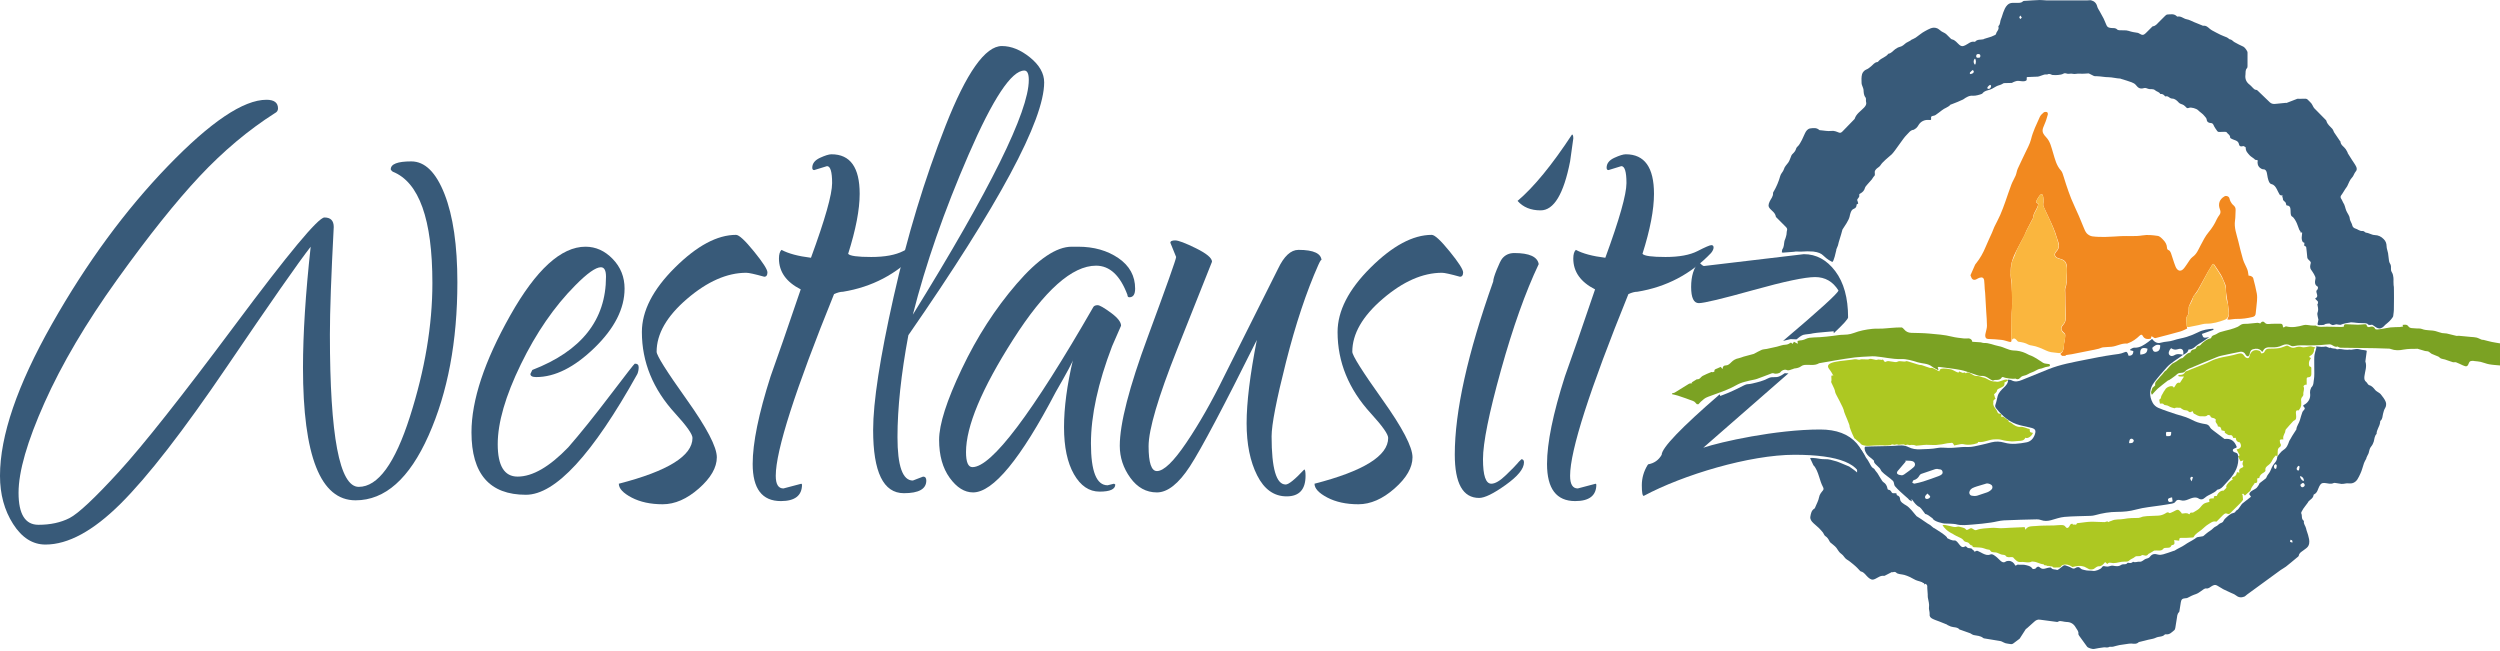
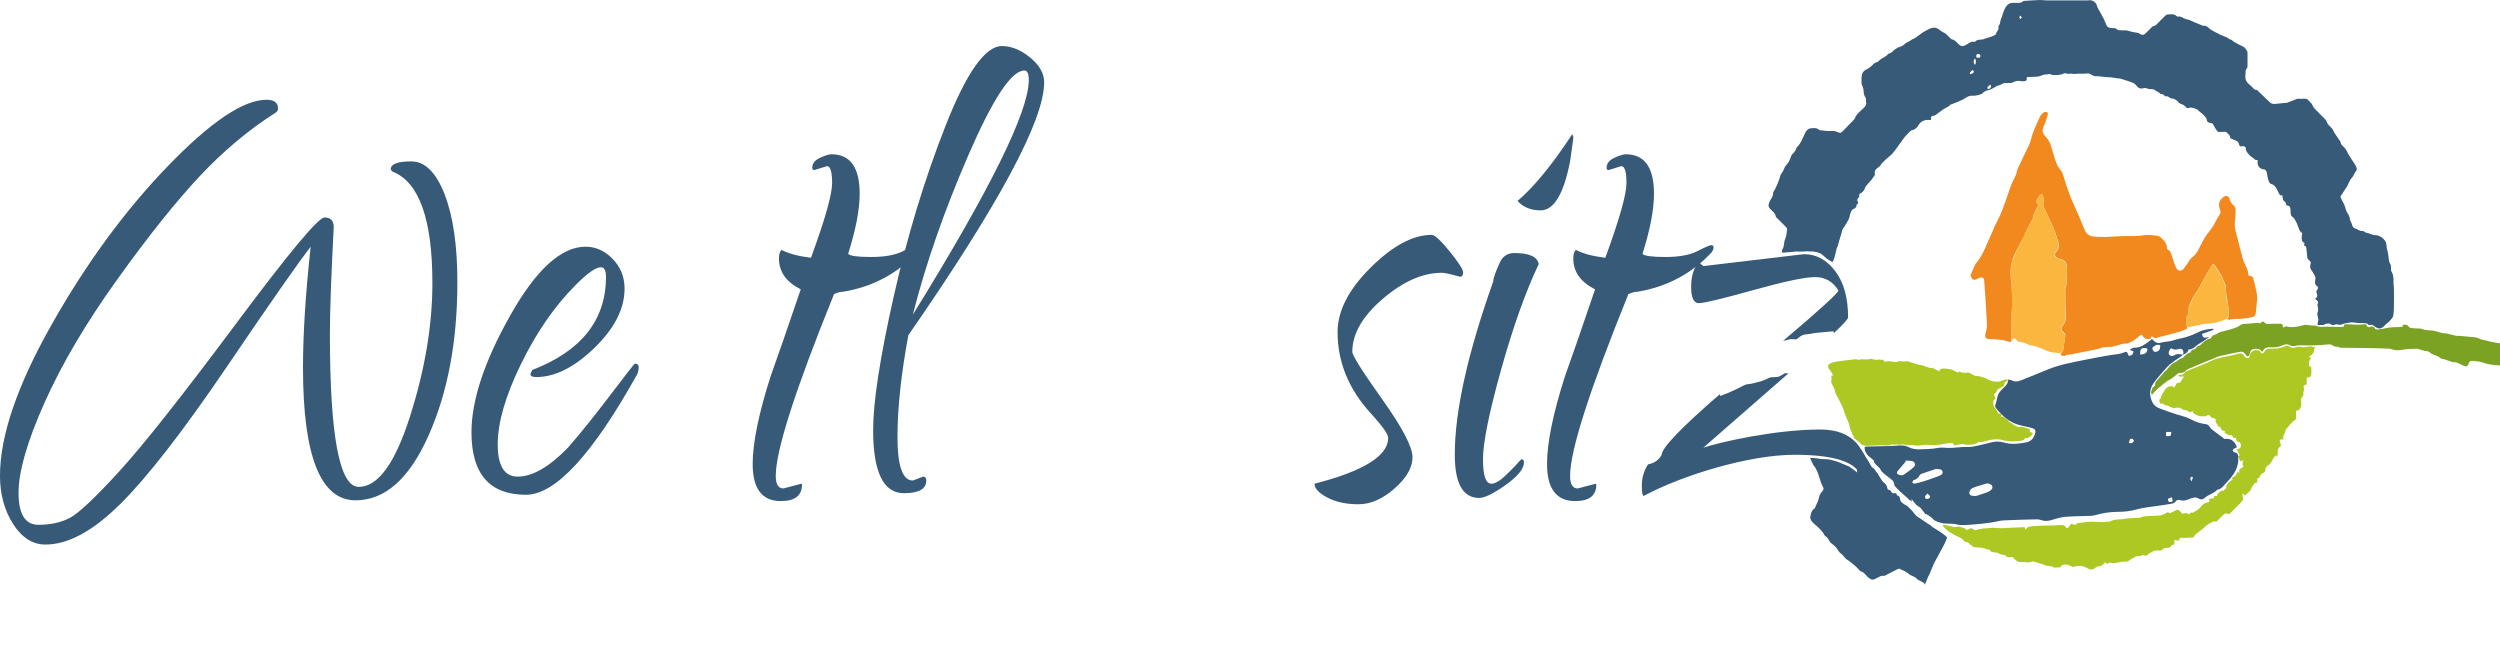
<svg xmlns="http://www.w3.org/2000/svg" width="100%" height="100%" viewBox="0 0 380 99" version="1.1" xml:space="preserve" style="fill-rule:evenodd;clip-rule:evenodd;stroke-linejoin:round;stroke-miterlimit:2;">
  <g id="Logo">
-     <path d="M348.089,82.363c0.156,0.05 0.252,0.085 0.359,0.116c-0.004,-0.101 0.019,-0.234 -0.035,-0.317c-0.041,-0.065 -0.176,-0.078 -0.269,-0.123c-0.018,0.091 -0.033,0.183 -0.055,0.324Zm1.351,-10.864c0.034,-0.168 0.072,-0.327 0.09,-0.486c0.01,-0.061 -0.016,-0.145 -0.059,-0.184c-0.028,-0.025 -0.141,-0.025 -0.161,0.006c-0.09,0.117 -0.209,0.258 -0.217,0.395c-0.007,0.17 0.095,0.334 0.347,0.269Zm-3.697,-0.282c0.02,0.009 0.089,0.053 0.156,0.055c0.038,0.004 0.092,-0.064 0.104,-0.106c0.034,-0.146 0.072,-0.293 0.06,-0.44c0.003,-0.059 -0.129,-0.176 -0.17,-0.165c-0.255,0.069 -0.339,0.402 -0.15,0.656Zm3.861,1.157c-0.006,0.302 0.316,0.723 0.567,0.744c0.075,-0.329 -0.197,-0.715 -0.567,-0.744Zm0.244,1.143c-0.198,0.095 -0.238,0.232 -0.105,0.419c0.128,0.166 0.267,0.157 0.425,0.047c0.165,-0.119 0.197,-0.249 0.09,-0.425c-0.127,-0.191 -0.255,-0.191 -0.41,-0.041Zm-53.996,8.205c0.321,0.196 0.917,0.485 1.215,0.428c0.29,-0.043 0.529,0.339 0.721,0.576c0.246,0.306 0.482,0.612 0.942,0.309c0.037,-0.024 0.186,0.058 0.243,0.135c0.22,0.295 0.62,0.015 0.821,0.334c0.056,0.097 0.375,0.243 0.314,0.318c-0.18,0.246 0.248,-0.183 0.482,-0.092c0.278,0.109 0.536,0.277 0.802,0.404c0.355,0.162 0.691,0.318 1.11,0.157c0.344,-0.143 0.613,0.115 0.862,0.291c0.519,0.377 0.964,1.175 1.474,0.796c0.132,-0.102 0.35,-0.128 0.528,-0.124c0.446,0.025 0.758,0.294 0.944,0.685c0.066,0.139 0.485,-0.272 0.486,-0.098c0.232,0.026 0.706,-0.032 0.931,0.014c0.455,0.099 0.929,0.15 1.224,0.603c0.037,0.066 0.268,0.023 0.393,-0.009c0.078,-0.023 0.118,-0.139 0.191,-0.186c0.276,-0.223 0.357,-0.148 0.622,0.062c0.434,0.332 0.842,-0.024 1.475,-0.07c0.064,-0.006 0.134,0.035 0.159,0.072c0.215,0.306 0.583,0.179 0.869,0.298c0.081,0.035 0.239,-0.083 0.34,-0.154c0.221,-0.158 0.42,-0.341 0.638,-0.496c0.069,-0.045 0.185,-0.073 0.266,-0.05c0.333,0.116 0.69,0.225 0.986,0.404c0.202,0.119 0.365,0.132 0.538,0.026c0.292,-0.195 0.564,-0.233 0.818,0.045c0.168,0.176 0.385,0.175 0.596,0.242c0.444,0.134 0.889,0.059 1.322,0.136c0.311,0.055 1.124,-0.217 1.319,-0.535c0.22,-0.361 0.417,-0.104 0.866,-0.122c0.294,-0.016 0.547,-0.193 0.825,-0.138c0.376,0.07 0.841,0.17 1.226,-0.114c0.078,-0.056 0.19,-0.085 0.286,-0.095c0.244,-0.026 0.518,0.055 0.686,-0.217c0.015,-0.022 0.078,-0.02 0.118,-0.017c0.256,0.058 0.507,0.076 0.713,-0.135c0.019,-0.01 0.051,-0.018 0.063,-0.012c0.31,0.152 0.625,-0.049 0.911,-0.015c0.465,0.049 0.611,-0.312 1.021,-0.445c0.101,-0.03 0.206,-0.049 0.304,-0.096c0.092,-0.043 0.194,-0.092 0.257,-0.174c0.342,-0.466 0.7,-0.541 1.268,-0.367c0.237,0.075 0.534,0.029 0.78,-0.041c0.528,-0.144 1.043,-0.341 1.56,-0.518c0.063,-0.02 0.145,-0.025 0.197,-0.062c0.378,-0.269 1.134,-0.579 1.507,-0.852c0.514,-0.375 1,-0.57 1.527,-0.922c0.105,-0.072 0.295,-0.238 0.432,-0.263c0.263,-0.04 0.52,-0.081 0.786,-0.127c0.027,-0.004 0.053,-0.039 0.081,-0.03c0.359,-0.286 0.654,-0.57 0.99,-0.772c0.442,-0.264 0.573,-0.565 0.96,-0.72c0.226,-0.088 0.368,-0.31 0.582,-0.423c0.202,-0.112 0.434,-0.129 0.532,-0.37c0.103,-0.252 0.335,-0.454 0.546,-0.642c0.202,-0.192 0.434,-0.356 0.674,-0.495c0.12,-0.067 0.27,-0.052 0.389,-0.119c0.091,-0.052 0.166,-0.06 0.234,-0.202c0.086,-0.174 0.304,-0.214 0.427,-0.376c0.111,-0.156 0.212,-0.31 0.325,-0.457c0.084,-0.124 0.161,-0.266 0.269,-0.361c0.431,-0.357 0.873,-0.69 1.313,-1.034c0.034,-0.032 -0.257,-0.359 -0.248,-0.402c0.083,-0.508 0.835,-0.662 1.141,-0.984c0.117,-0.129 0.206,-0.285 0.31,-0.439c0.05,-0.081 0.065,-0.2 0.139,-0.26c0.293,-0.241 0.614,-0.468 0.917,-0.707c0.062,-0.048 0.098,-0.143 0.128,-0.222c0.124,-0.339 0.401,-0.555 0.547,-0.885c0.167,-0.387 0.323,-0.801 0.587,-1.12c0.321,-0.369 0.468,-0.624 0.482,-1.047c0.171,-0.292 0.64,-0.882 0.932,-1.052c0.507,-0.296 0.698,-0.805 0.88,-1.328c0.032,-0.101 0.107,-0.188 0.159,-0.282c0.099,-0.172 0.191,-0.35 0.298,-0.522c0.177,-0.293 0.367,-0.576 0.549,-0.86c0.029,-0.044 0.084,-0.084 0.081,-0.125c0.043,-0.544 0.431,-0.957 0.558,-1.466c0.093,-0.382 0.227,-0.759 0.351,-1.137c0.092,-0.293 0.518,-0.486 0.327,-0.721c-0.28,-0.35 -0.267,-0.285 0.116,-0.529c0.466,-0.306 0.792,-0.839 0.754,-1.457c-0.026,-0.327 -0.042,-0.328 0.009,-0.663c0.003,-0.015 0.133,-0.383 0.147,-0.397c0.414,-0.359 0.333,-0.873 0.426,-1.339c0.119,-0.627 -0.043,-3.043 0.081,-3.665c0.121,-0.614 0.353,-1.112 0.255,-1.166c-0.09,-0.24 0.485,0.104 1.417,-0.064c0.104,-0.069 0.677,0.373 0.789,0.136c0.039,0.212 0.713,0.121 0.851,0.24c0.157,0.136 0.304,-0.066 0.764,0.023c0.093,0.018 0.819,0.156 1.31,0.061c0.093,0.133 0.932,-0.191 1.34,-0.061c0.598,0.191 1.24,0.108 1.209,0.302c-0.128,0.849 -0.086,0.658 -0.202,1.503c-0.001,0.018 -0.01,0.044 -0.007,0.064c0.273,0.772 -0.065,1.514 -0.147,2.259c-0.041,0.382 -0.002,0.663 0.309,0.886c0.09,0.07 0.136,0.191 0.207,0.283c0.066,0.064 0.127,0.156 0.207,0.174c0.432,0.11 0.674,0.437 0.935,0.754c0.069,0.079 0.164,0.142 0.258,0.21c0.19,0.146 0.431,0.242 0.577,0.43c0.284,0.359 0.594,0.737 0.753,1.158c0.105,0.268 0.064,0.702 -0.101,0.939c-0.177,0.275 -0.228,0.565 -0.309,0.849c-0.102,0.366 -0.05,0.78 -0.388,1.072c-0.061,0.053 -0.052,0.186 -0.067,0.287c-0.076,0.601 -0.541,1.079 -0.53,1.71c-0.33,0.321 -0.315,0.77 -0.43,1.169c-0.082,0.263 -0.212,0.534 -0.39,0.742c-0.264,0.296 -0.279,0.666 -0.389,1.01c-0.034,0.111 -0.101,0.215 -0.158,0.325c-0.053,0.118 -0.116,0.228 -0.163,0.347c-0.022,0.055 -0.019,0.121 -0.048,0.184c-0.107,0.212 -0.252,0.423 -0.333,0.658c-0.198,0.538 -0.308,1.116 -0.562,1.625c-0.286,0.573 -0.501,1.259 -1.244,1.441c-0.249,0.06 -0.529,0.002 -0.792,0.011c-0.16,0.006 -0.315,0.052 -0.468,0.069c-0.12,0.007 -0.244,0.033 -0.362,0.021c-0.295,-0.038 -0.599,-0.092 -0.891,-0.138c-0.093,-0.009 -0.201,-0.041 -0.273,-0.001c-0.482,0.24 -0.955,0.023 -1.429,-0.005c-0.424,-0.018 -0.561,0.123 -0.766,0.497c-0.228,0.42 -0.281,0.983 -0.787,1.229c-0.041,0.015 -0.087,0.052 -0.09,0.082c-0.04,0.523 -0.515,0.699 -0.793,1.024c-0.043,0.049 -0.054,0.115 -0.089,0.165c-0.153,0.211 -0.315,0.422 -0.469,0.624c-0.066,0.09 -0.141,0.177 -0.196,0.267c-0.096,0.155 -0.186,0.307 -0.269,0.465c-0.038,0.081 -0.093,0.206 -0.058,0.263c0.179,0.347 -0.029,0.816 0.347,1.103c0.029,0.023 0.067,0.071 0.057,0.107c-0.074,0.419 0.259,0.717 0.33,1.084c0.064,0.354 0.218,0.663 0.302,0.992c0.109,0.409 0.245,0.845 0.165,1.303c-0.056,0.329 -0.218,0.544 -0.458,0.728c-0.148,0.125 -0.316,0.234 -0.475,0.353c-0.266,0.203 -0.581,0.35 -0.642,0.752c-0.019,0.122 -0.188,0.227 -0.307,0.322c-0.548,0.457 -1.09,0.917 -1.646,1.354c-0.251,0.194 -0.546,0.333 -0.807,0.52c-1.704,1.236 -3.402,2.482 -5.103,3.723c-0.147,0.11 -0.272,0.258 -0.431,0.324c-0.465,0.183 -0.89,0.122 -1.296,-0.216c-0.201,-0.168 -0.476,-0.25 -0.719,-0.365c-0.331,-0.165 -0.669,-0.316 -1.004,-0.471c-0.052,-0.026 -0.111,-0.046 -0.159,-0.076c-0.322,-0.191 -0.642,-0.39 -0.962,-0.573c-0.283,-0.156 -0.529,-0.063 -0.823,0.119c-0.243,0.147 -0.475,0.396 -0.834,0.33c-0.115,-0.02 -0.277,0.063 -0.391,0.138c-0.384,0.238 -0.732,0.586 -1.142,0.718c-0.466,0.147 -0.88,0.351 -1.301,0.581c-0.093,0.047 -0.214,0.052 -0.333,0.059c-0.443,0.037 -0.597,0.165 -0.671,0.596c-0.075,0.419 -0.136,0.842 -0.201,1.263c-0.014,0.078 -0.013,0.191 -0.062,0.234c-0.317,0.285 -0.291,0.683 -0.359,1.046c-0.079,0.459 -0.134,0.907 -0.218,1.362c-0.025,0.124 -0.068,0.277 -0.155,0.35c-0.377,0.306 -0.706,0.709 -1.28,0.628c-0.055,-0.01 -0.127,-0.004 -0.153,0.022c-0.362,0.414 -0.929,0.27 -1.366,0.495c-0.347,0.177 -0.769,0.212 -1.157,0.305c-0.164,0.046 -0.329,0.081 -0.489,0.127c-0.256,0.063 -0.511,0.123 -0.758,0.185c-0.069,0.019 -0.155,0.019 -0.207,0.061c-0.331,0.326 -0.727,0.243 -1.134,0.208c-0.111,-0.001 -0.221,-0 -0.331,0.019c-0.488,0.068 -0.971,0.128 -1.454,0.213c-0.338,0.066 -0.668,0.17 -1.008,0.254c-0.098,0.017 -0.204,0.009 -0.305,0.009c-0.079,0.003 -0.18,-0.029 -0.238,0.01c-0.264,0.171 -0.538,0.05 -0.809,0.071c-0.511,0.054 -1.019,0.152 -1.531,0.251c-0.212,0.04 -0.888,-0.16 -1.027,-0.342c-0.4,-0.549 -0.795,-1.09 -1.186,-1.637c-0.07,-0.101 -0.154,-0.229 -0.143,-0.335c0.058,-0.397 -0.231,-0.637 -0.392,-0.938c-0.313,-0.57 -0.775,-0.851 -1.423,-0.855c-0.197,-0.001 -0.388,-0.056 -0.586,-0.09c-0.24,-0.033 -0.47,-0.119 -0.71,0.06c-0.076,0.052 -0.221,0.015 -0.333,-0c-0.807,-0.104 -1.629,-0.231 -2.436,-0.324c-0.316,-0.046 -0.588,0.092 -0.824,0.313c-0.369,0.346 -0.758,0.685 -1.141,1.023c-0.046,0.039 -0.118,0.05 -0.145,0.101c-0.283,0.435 -0.563,0.88 -0.849,1.32c-0.035,0.053 -0.07,0.122 -0.122,0.163c-0.303,0.233 -0.61,0.444 -0.911,0.682c-0.16,0.13 -0.321,0.141 -0.513,0.101c-0.228,-0.046 -0.456,-0.052 -0.673,-0.113c-0.18,-0.049 -0.339,-0.15 -0.512,-0.229c-0.093,-0.04 -0.185,-0.095 -0.281,-0.104c-0.833,-0.145 -1.666,-0.281 -2.502,-0.413c-0.041,-0.008 -0.082,-0.021 -0.108,-0.047c-0.425,-0.366 -0.965,-0.343 -1.469,-0.457c-0.128,-0.031 -0.244,-0.115 -0.367,-0.182c-0.044,-0.023 -0.078,-0.063 -0.128,-0.08c-0.498,-0.178 -1.003,-0.354 -1.505,-0.535c-0.034,-0.012 -0.097,-0.003 -0.115,-0.022c-0.353,-0.439 -0.908,-0.311 -1.351,-0.476c-0.167,-0.062 -0.332,-0.14 -0.495,-0.221c-0.032,-0.019 -0.051,-0.066 -0.086,-0.078c-0.383,-0.159 -0.766,-0.307 -1.141,-0.457c-0.372,-0.147 -0.765,-0.26 -1.113,-0.451c-0.24,-0.125 -0.434,-0.342 -0.379,-0.674c0.015,-0.115 -0.015,-0.242 -0.026,-0.362c-0.026,-0.217 -0.102,-0.437 -0.073,-0.644c0.082,-0.524 -0.089,-1.013 -0.173,-1.517c-0.031,-0.155 -0.006,-0.318 -0.017,-0.477c-0.011,-0.271 -0.038,-0.543 -0.058,-0.816c-0.006,-0.057 -0.011,-0.119 -0.011,-0.173c0.042,-0.425 -0.064,-0.562 -0.483,-0.697c-0.136,-0.046 -0.247,-0.168 -0.388,-0.212c-0.446,-0.145 -0.792,-0.193 -1.174,-0.428c-0.356,-0.214 -0.914,-0.483 -1.436,-0.633c-0.44,-0.124 -1.003,-0.085 -1.255,-0.364c-0.104,-0.108 -0.293,-0.119 -0.446,-0.062c-0.378,0.162 -0.309,-0.589 -0.642,-0.257c-0.09,0.09 -0.243,0.014 -0.396,0.037c-0.029,-0 -0.043,0.013 -0.089,-0.065" style="fill:#385a79;" />
    <path d="M282.392,67.891c0.407,0.28 0.907,0.972 1.257,1.704c0.18,0.194 0.389,0.566 0.525,0.812c0.072,0.137 0.179,0.377 0.335,0.573c0.147,0.186 0.376,0.215 0.466,0.417c0.095,0.196 0.274,0.338 0.394,0.524c0.187,0.292 0.35,0.605 0.543,0.891c0.11,0.173 0.22,0.384 0.382,0.488c0.353,0.218 0.514,0.545 0.59,0.906c0.029,0.18 0.053,0.226 0.245,0.251c0.142,0.017 0.301,0.18 0.368,0.319c0.171,0.327 0.368,0.13 0.72,0.2c0.113,0.029 0.024,0.266 0.133,0.303c0.299,0.09 0.452,0.278 0.46,0.596c0.027,0.434 0.538,0.721 0.941,0.955c0.504,0.289 1.128,1.108 1.557,1.622c0.81,0.487 1.651,1.138 1.993,1.303c0.103,0.02 0.595,0.538 0.706,0.523c0.213,0.141 2.038,1.239 1.943,1.486c-0.63,1.67 -1.723,3.085 -2.357,4.751c-0.558,1.47 -0.246,0.39 -0.805,1.869c-0.038,0.115 -0.15,0.301 -0.216,0.474c-0.16,-0.148 0.002,-0.165 -0.153,-0.26c-0.23,-0.144 -0.479,-0.266 -0.718,-0.394c-0.084,-0.051 -0.211,-0.071 -0.264,-0.145c-0.281,-0.383 -0.731,-0.467 -1.104,-0.679c-0.113,-0.061 -0.201,-0.17 -0.311,-0.24c-0.173,-0.118 -0.346,-0.238 -0.532,-0.344c-0.181,-0.099 -0.395,-0.139 -0.558,-0.254c-0.2,-0.148 -0.368,-0.116 -0.564,-0.003c-0.627,0.323 -1.258,0.651 -1.894,0.972c-0.029,0.02 -0.065,0.023 -0.09,0.019c-0.533,-0.087 -0.923,0.257 -1.354,0.46c-0.461,0.223 -0.695,0.09 -1.079,-0.236c-0.348,-0.298 -0.571,-0.774 -1.083,-0.892c-0.103,-0.018 -0.182,-0.148 -0.269,-0.229c-0.106,-0.109 -0.204,-0.225 -0.317,-0.337c-0.096,-0.09 -0.195,-0.181 -0.301,-0.279c-0.079,-0.067 -0.162,-0.147 -0.25,-0.216c-0.332,-0.27 -0.656,-0.548 -1.035,-0.772c-0.313,-0.184 -0.472,-0.611 -0.779,-0.811c-0.389,-0.248 -0.542,-0.627 -0.788,-0.949c-0.24,-0.31 -0.602,-0.524 -0.898,-0.796c-0.072,-0.06 -0.122,-0.158 -0.17,-0.249c-0.151,-0.289 -0.312,-0.557 -0.616,-0.742c-0.16,-0.098 -0.226,-0.353 -0.347,-0.522c-0.087,-0.121 -0.197,-0.231 -0.293,-0.347c-0.11,-0.123 -0.222,-0.249 -0.341,-0.361c-0.275,-0.249 -0.552,-0.488 -0.824,-0.734c-0.295,-0.269 -0.536,-0.609 -0.469,-0.99c0.083,-0.454 0.154,-0.949 0.625,-1.229c0.072,-0.044 0.103,-0.166 0.144,-0.261c0.194,-0.478 0.46,-0.937 0.549,-1.43c0.076,-0.459 0.34,-0.748 0.599,-1.072c0.163,-0.191 0.067,-0.394 -0.026,-0.57c-0.248,-0.466 -0.395,-0.989 -0.56,-1.504c-0.102,-0.324 -0.209,-0.643 -0.348,-0.946c-0.306,-0.651 -0.5,-0.781 -0.515,-0.794c-0.242,-0.514 -0.378,-0.783 -0.494,-1.063c-0.044,-0.105 0.676,-0.068 1.524,0.089c0.503,0.093 1.004,-0.011 1.547,0.127c0.094,0.024 0.861,0.238 0.953,0.26c0.28,0.078 1.669,0.692 1.909,0.776c1.36,0.937 1.065,0.842 1.192,0.893" style="fill:#385a79;" />
    <path d="M307.317,2.668c-0.088,-0.133 -0.149,-0.218 -0.215,-0.309c-0.058,0.092 -0.159,0.179 -0.164,0.274c-0.004,0.086 0.095,0.174 0.15,0.264c0.067,-0.067 0.133,-0.131 0.229,-0.229Zm-7.494,7.978c-0.127,0.116 -0.25,0.22 -0.357,0.336c-0.042,0.044 -0.068,0.128 -0.058,0.183c0.005,0.042 0.1,0.109 0.133,0.097c0.142,-0.049 0.317,-0.087 0.401,-0.193c0.113,-0.137 0.12,-0.33 -0.119,-0.423Zm2.822,2.402c-0.01,-0.02 -0.038,-0.093 -0.093,-0.133c-0.023,-0.021 -0.115,-0.006 -0.148,0.026c-0.112,0.097 -0.232,0.197 -0.309,0.317c-0.034,0.053 0.002,0.223 0.044,0.235c0.245,0.093 0.508,-0.121 0.506,-0.445Zm-2.443,-3.205c0.192,-0.241 0.174,-0.77 -0.011,-0.935c-0.257,0.216 -0.26,0.694 0.011,0.935Zm0.483,-1.068c0.213,0.04 0.33,-0.05 0.33,-0.275c0,-0.209 -0.117,-0.29 -0.318,-0.29c-0.199,0.001 -0.3,0.087 -0.315,0.292c-0.014,0.227 0.09,0.304 0.303,0.273Zm42.037,15.431c-0.171,-0.163 -0.59,-0.394 -0.741,-0.564c-0.311,-0.345 -0.665,-0.669 -0.63,-1.208c0.006,-0.069 -0.203,-0.178 -0.326,-0.224c-0.071,-0.03 -0.174,0.04 -0.269,0.043c-0.348,0.009 -0.368,-0.098 -0.46,-0.425c-0.152,-0.524 -0.693,-0.475 -1.234,-0.81c-0.052,-0.032 -0.085,-0.11 -0.085,-0.152c0.004,-0.376 -0.368,-0.494 -0.524,-0.754c-0.049,-0.075 -0.243,-0.075 -0.373,-0.075c-0.264,-0.001 -0.531,0.026 -0.799,0.023c-0.087,-0.001 -0.199,-0.052 -0.246,-0.118c-0.202,-0.291 -0.429,-0.582 -0.564,-0.906c-0.09,-0.22 -0.211,-0.322 -0.414,-0.333c-0.352,-0.017 -0.592,-0.151 -0.639,-0.523c-0.029,-0.24 -0.206,-0.368 -0.339,-0.544c-0.274,-0.37 -0.677,-0.574 -0.981,-0.892c-0.225,-0.23 -1.041,-0.488 -1.376,-0.35c-0.399,0.166 -0.406,-0.159 -0.782,-0.404c-0.242,-0.163 -0.555,-0.171 -0.746,-0.376c-0.258,-0.284 -0.579,-0.632 -1.056,-0.632c-0.095,0 -0.202,-0.046 -0.286,-0.094c-0.215,-0.125 -0.39,-0.347 -0.686,-0.227c-0.022,0.009 -0.075,-0.031 -0.101,-0.055c-0.174,-0.202 -0.365,-0.367 -0.66,-0.314c-0.014,0.002 -0.046,-0.012 -0.055,-0.027c-0.161,-0.304 -0.531,-0.329 -0.746,-0.524c-0.339,-0.314 -0.676,-0.109 -1.082,-0.242c-0.103,-0.033 -0.202,-0.084 -0.31,-0.105c-0.098,-0.02 -0.211,-0.039 -0.305,-0.009c-0.551,0.175 -0.889,0.025 -1.244,-0.448c-0.145,-0.197 -0.411,-0.34 -0.652,-0.428c-0.512,-0.197 -1.038,-0.339 -1.562,-0.503c-0.066,-0.023 -0.136,-0.066 -0.202,-0.066c-0.458,-0.004 -1.254,-0.203 -1.718,-0.203c-0.632,0 -1.138,-0.13 -1.774,-0.15c-0.128,-0.004 -0.376,0.017 -0.506,-0.05c-0.237,-0.121 -0.471,-0.237 -0.709,-0.355c-0.026,-0.014 -0.066,-0.004 -0.09,-0.024c-0.452,0.021 -0.857,0.075 -1.252,0.04c-0.509,-0.048 -0.791,0.119 -1.196,0.015c-0.236,-0.061 -0.479,0.036 -0.716,0.003c-0.233,-0.034 -0.428,-0.161 -0.652,-0.02c-0.225,0.144 -0.537,0.17 -0.819,0.202c-0.276,0.03 -0.561,0.024 -0.838,-0.003c-0.134,-0.014 -0.247,-0.12 -0.384,-0.13c-0.102,-0.012 -0.168,-0.054 -0.308,0.02c-0.168,0.093 -0.378,-0.006 -0.563,0.056c-0.178,0.057 -0.356,0.122 -0.536,0.181c-0.139,0.044 -0.281,0.116 -0.428,0.125c-0.556,0.035 -1.113,0.046 -1.669,0.069c-0.052,0.001 -0.008,0.44 -0.037,0.467c-0.368,0.359 -1.065,0.043 -1.499,0.124c-0.173,0.029 -0.341,0.104 -0.507,0.17c-0.092,0.033 -0.176,0.122 -0.268,0.128c-0.388,0.018 -0.773,0.012 -1.163,0.029c-0.078,0.005 -0.16,0.06 -0.229,0.107c-0.304,0.2 -0.651,0.213 -0.966,0.391c-0.365,0.214 -0.735,0.456 -1.135,0.552c-0.48,0.115 -0.745,0.235 -1.006,0.566c-0.31,0.143 -1.035,0.337 -1.374,0.301c-0.588,-0.06 -1.042,0.238 -1.488,0.553c-0.086,0.061 -0.202,0.087 -0.3,0.136c-0.182,0.079 -0.364,0.17 -0.547,0.244c-0.317,0.13 -0.634,0.253 -0.952,0.375c-0.051,0.017 -0.116,0.014 -0.142,0.046c-0.35,0.42 -0.908,0.519 -1.313,0.862c-0.301,0.255 -0.633,0.472 -0.952,0.707c-0.251,0.185 -0.703,0.087 -0.693,0.39c0.023,0.446 0.051,0.382 -0.403,0.361c-0.558,-0.028 -1.134,0.206 -1.466,0.733c-0.176,0.277 -0.16,0.289 -0.402,0.527c-0.012,0.014 -0.333,0.234 -0.35,0.236c-0.544,0.046 -0.788,0.506 -1.131,0.827c-0.467,0.437 -1.763,2.48 -2.231,2.916c-0.463,0.423 -1.375,1.112 -1.709,1.664c-0.142,0.231 -0.432,0.359 -0.634,0.559c-0.102,0.107 -0.214,0.26 -0.229,0.404c-0.029,0.237 0.096,0.507 -0.073,0.66c-0.159,0.144 -0.245,0.359 -0.381,0.527c-0.222,0.265 -0.466,0.511 -0.688,0.777c-0.131,0.162 -0.304,0.327 -0.351,0.516c-0.106,0.404 -0.365,0.65 -0.691,0.833c-0.16,0.084 -0.197,0.121 -0.168,0.312c0.027,0.133 -0.081,0.335 -0.191,0.445c-0.265,0.259 -0.017,0.385 0.021,0.745c0.012,0.115 -0.246,0.1 -0.241,0.213c0.001,0.313 -0.135,0.516 -0.433,0.625c-0.412,0.151 -0.533,0.724 -0.632,1.181c-0.126,0.572 -0.72,1.408 -1.084,1.969c-0.228,0.921 -0.595,1.921 -0.653,2.292c0.017,0.104 -0.33,0.731 -0.282,0.83c-0.074,0.246 -0.367,1.808 -0.628,1.794c-1.607,-0.817 -1.165,-1.357 -2.889,-1.578c-1.576,-0.095 -1.227,0.079 -2.803,-0.01c0.622,0.01 -0.871,0.109 -1.473,0.153c0,-0 -0.535,0.095 -0.489,-0.081c0.072,-0.263 -0.023,0.161 0.027,-0.111c0.022,-0.1 0.006,-0.222 0.058,-0.294c0.28,-0.38 0.227,-0.839 0.32,-1.259c0.029,-0.124 0.095,-0.242 0.136,-0.364c0.063,-0.202 0.131,-0.408 0.169,-0.613c0.039,-0.198 0.013,-0.415 0.077,-0.605c0.078,-0.238 -0.008,-0.387 -0.159,-0.544c-0.506,-0.501 -1.006,-1.007 -1.507,-1.513c-0.018,-0.021 -0.032,-0.055 -0.035,-0.087c-0.083,-0.53 -0.521,-0.801 -0.848,-1.151c-0.347,-0.371 -0.294,-0.639 -0.095,-1.099c0.18,-0.423 0.567,-0.776 0.523,-1.299c-0.006,-0.102 0.09,-0.22 0.145,-0.328c0.067,-0.135 0.148,-0.265 0.22,-0.401c0.061,-0.121 0.118,-0.246 0.174,-0.368c0.046,-0.103 0.096,-0.2 0.138,-0.304c0.154,-0.399 0.322,-0.792 0.423,-1.218c0.083,-0.355 0.443,-0.638 0.544,-0.992c0.119,-0.44 0.436,-0.699 0.671,-1.035c0.225,-0.318 0.322,-0.726 0.486,-1.089c0.043,-0.091 0.116,-0.166 0.186,-0.239c0.239,-0.232 0.442,-0.465 0.529,-0.81c0.045,-0.183 0.26,-0.319 0.391,-0.489c0.094,-0.118 0.169,-0.254 0.245,-0.384c0.084,-0.142 0.171,-0.282 0.241,-0.432c0.159,-0.333 0.306,-0.674 0.464,-1.007c0.163,-0.356 0.417,-0.691 0.8,-0.74c0.454,-0.061 0.956,-0.142 1.359,0.229c0.061,0.058 0.19,0.048 0.29,0.057c0.512,0.043 1.034,0.163 1.532,0.095c0.461,-0.06 0.811,0.108 1.195,0.258c0.238,0.092 0.405,-0.061 0.542,-0.199c0.607,-0.606 1.194,-1.229 1.79,-1.843c0.014,-0.014 0.037,-0.029 0.041,-0.047c0.237,-0.784 0.945,-1.183 1.454,-1.738c0.258,-0.284 0.389,-0.533 0.272,-0.9c-0.032,-0.109 0.001,-0.232 -0.006,-0.345c-0.008,-0.091 -0.008,-0.205 -0.06,-0.263c-0.284,-0.341 -0.283,-0.751 -0.31,-1.162c-0.006,-0.105 -0.048,-0.215 -0.081,-0.321c-0.072,-0.231 -0.202,-0.454 -0.217,-0.688c-0.017,-0.46 -0.045,-0.946 0.076,-1.378c0.074,-0.283 0.364,-0.604 0.633,-0.703c0.31,-0.115 0.516,-0.319 0.749,-0.5c0.299,-0.237 0.504,-0.602 0.947,-0.639c0.08,-0.007 0.158,-0.12 0.225,-0.194c0.416,-0.441 1.076,-0.55 1.435,-1.068c0.459,-0.06 0.705,-0.44 1.039,-0.689c0.217,-0.165 0.482,-0.309 0.748,-0.369c0.389,-0.087 0.62,-0.369 0.912,-0.588c0.096,-0.069 0.211,-0.113 0.315,-0.171c0.116,-0.06 0.231,-0.113 0.341,-0.181c0.053,-0.032 0.087,-0.09 0.139,-0.119c0.223,-0.113 0.461,-0.198 0.666,-0.334c0.475,-0.321 0.906,-0.723 1.408,-0.982c0.571,-0.293 1.15,-0.724 1.855,-0.435c0.238,0.099 0.431,0.313 0.65,0.458c0.129,0.087 0.276,0.147 0.415,0.222c0.103,0.063 0.219,0.118 0.304,0.197c0.222,0.206 0.43,0.428 0.644,0.636c0.065,0.063 0.139,0.147 0.218,0.162c0.528,0.093 0.786,0.547 1.154,0.847c0.324,0.267 0.524,0.232 0.908,0.047c0.434,-0.203 0.807,-0.625 1.362,-0.523c0.038,0.005 0.098,0.009 0.12,-0.012c0.337,-0.4 0.829,-0.266 1.248,-0.365c0.056,-0.012 0.107,-0.063 0.162,-0.078c0.25,-0.078 0.498,-0.153 0.751,-0.228c0.103,-0.034 0.216,-0.058 0.315,-0.101c0.164,-0.067 0.332,-0.136 0.489,-0.218c0.078,-0.043 0.196,-0.107 0.208,-0.176c0.052,-0.388 0.503,-0.643 0.364,-1.096c-0.009,-0.037 -0.009,-0.096 0.012,-0.121c0.31,-0.296 0.22,-0.733 0.379,-1.066c0.153,-0.327 0.214,-0.668 0.338,-0.982c0.154,-0.392 0.304,-0.826 0.643,-1.155c0.236,-0.228 0.494,-0.307 0.792,-0.318c0.197,-0.007 0.394,-0 0.591,-0.001c0.337,-0.006 0.676,0.059 0.963,-0.223c0.089,-0.091 0.289,-0.077 0.443,-0.086c0.707,-0.046 1.416,-0.098 2.128,-0.121c0.315,-0.01 0.633,0.052 0.952,0.054c2.107,0.003 4.213,0.001 6.323,0.001c0.18,-0 0.368,-0.049 0.536,-0.006c0.483,0.124 0.792,0.425 0.918,0.934c0.066,0.258 0.234,0.484 0.367,0.723c0.17,0.325 0.352,0.649 0.532,0.973c0.029,0.052 0.063,0.104 0.084,0.156c0.148,0.344 0.287,0.688 0.442,1.026c0.134,0.299 0.385,0.363 0.735,0.394c0.284,0.023 0.62,-0.046 0.87,0.22c0.081,0.09 0.255,0.115 0.391,0.124c0.452,0.032 0.937,-0.046 1.351,0.092c0.461,0.155 0.917,0.235 1.389,0.298c0.102,0.015 0.208,0.088 0.303,0.145c0.38,0.232 0.582,0.221 0.9,-0.084c0.304,-0.294 0.6,-0.601 0.905,-0.902c0.056,-0.057 0.119,-0.148 0.184,-0.153c0.428,-0.043 0.645,-0.374 0.911,-0.634c0.329,-0.319 0.644,-0.651 0.974,-0.969c0.095,-0.086 0.218,-0.191 0.335,-0.191c0.479,-0.018 0.993,-0.156 1.407,0.252c0.032,0.034 0.093,0.077 0.133,0.069c0.537,-0.121 0.906,0.324 1.395,0.406c0.382,0.062 0.745,0.282 1.118,0.433c0.155,0.063 0.311,0.128 0.467,0.188c0.24,0.099 0.479,0.199 0.719,0.295c0.067,0.026 0.136,0.076 0.201,0.069c0.46,-0.063 0.737,0.241 1.04,0.499c0.087,0.072 0.18,0.138 0.279,0.19c0.431,0.231 0.859,0.466 1.298,0.677c0.312,0.151 0.643,0.261 0.964,0.397c0.095,0.042 0.173,0.11 0.258,0.165c0.069,0.048 0.129,0.133 0.198,0.138c0.311,0.017 0.461,0.28 0.692,0.414c0.445,0.266 0.917,0.483 1.383,0.703c0.199,0.092 0.623,0.654 0.623,0.88c0.005,0.676 0.007,1.351 -0.001,2.027c0,0.118 -0.009,0.278 -0.08,0.351c-0.284,0.291 -0.189,0.647 -0.233,0.988c-0.09,0.649 0.119,1.144 0.64,1.533c0.157,0.113 0.28,0.276 0.423,0.414c0.17,0.169 0.314,0.376 0.609,0.376c0.088,-0 0.185,0.114 0.267,0.189c0.593,0.569 1.175,1.146 1.776,1.706c0.232,0.214 0.529,0.269 0.85,0.228c0.506,-0.062 1.016,-0.104 1.526,-0.153c0.057,-0.006 0.123,0.024 0.176,0.003c0.486,-0.184 0.974,-0.373 1.46,-0.564c0.065,-0.025 0.136,-0.061 0.201,-0.063c0.376,-0.007 0.754,0.012 1.13,-0.009c0.212,-0.011 0.35,0.072 0.48,0.219c0.153,0.168 0.336,0.311 0.477,0.489c0.116,0.143 0.185,0.324 0.275,0.483c0.053,0.09 0.099,0.184 0.168,0.258c0.588,0.603 1.183,1.203 1.777,1.805c0.025,0.026 0.054,0.062 0.063,0.099c0.127,0.546 0.571,0.847 0.912,1.235c0.09,0.098 0.13,0.24 0.19,0.361c0.023,0.045 0.032,0.1 0.058,0.14c0.298,0.443 0.599,0.882 0.897,1.322c0.024,0.034 0.081,0.058 0.082,0.09c0.028,0.563 0.548,0.781 0.81,1.177c0.101,0.15 0.184,0.31 0.269,0.468c0.019,0.033 0.003,0.087 0.022,0.119c0.217,0.35 0.435,0.694 0.654,1.041c0.215,0.338 0.463,0.66 0.637,1.018c0.118,0.243 0.145,0.531 -0.091,0.771c-0.083,0.081 -0.13,0.204 -0.193,0.309c-0.107,0.188 -0.176,0.41 -0.324,0.553c-0.376,0.384 -0.521,0.879 -0.75,1.333c-0.071,0.141 -0.184,0.258 -0.274,0.396c-0.147,0.226 -0.286,0.457 -0.431,0.688c-0.029,0.052 -0.058,0.105 -0.101,0.151c-0.273,0.318 -0.269,0.494 -0.018,0.844c0.088,0.117 0.105,0.285 0.194,0.403c0.275,0.377 0.313,0.842 0.484,1.255c0.161,0.385 0.483,0.742 0.519,1.131c0.035,0.446 0.342,0.752 0.414,1.163c0.029,0.154 0.237,0.351 0.397,0.392c0.396,0.097 0.698,0.456 1.163,0.39c0.118,-0.02 0.264,0.124 0.397,0.199c0.028,0.012 0.045,0.055 0.071,0.055c0.48,0.032 0.898,0.356 1.349,0.367c0.578,0.018 0.991,0.229 1.377,0.619c0.309,0.31 0.433,0.648 0.439,1.086c0.004,0.346 0.157,0.685 0.22,1.033c0.063,0.381 0.084,0.772 0.145,1.153c0.021,0.145 0.06,0.302 0.142,0.415c0.199,0.279 0.165,0.586 0.162,0.891c-0.003,0.202 0.054,0.356 0.17,0.535c0.134,0.21 0.16,0.494 0.2,0.754c0.029,0.18 0.003,0.371 0.008,0.558c0.018,1.201 0.067,0.217 0.07,1.416c0.003,0.662 0.021,1.37 -0.012,2.913c-0.006,0.318 -0.019,0.194 -0.104,0.974c-0.026,0.139 -0.515,0.755 -0.856,1.008c-0.605,0.447 -0.509,0.59 -0.98,0.795c-0.357,0.155 -0.75,-0.114 -0.811,-0.16c-0.407,-0.3 -0.573,-0.369 -0.573,-0.369c0,-0 -0.468,0.144 -0.645,-0.075c-0.072,-0.168 -0.67,-0.168 -1.075,-0.168c-0.597,-0 -0.787,-0.085 -1.419,-0.113c-0.043,-0.012 -0.12,-0.01 -0.149,0.019c-0.557,0.071 -1.008,0.169 -1.49,0.357c-0.041,0.017 -0.431,-0.038 -0.487,-0.055c-0.277,-0.088 -0.552,0.173 -0.819,0.069c-0.531,-0.202 -0.11,-0.238 -0.673,-0.196c-0.597,0.046 -0.275,0.228 -0.876,0.219c-0.168,-0.002 -0.463,0.012 -0.463,0.012l-0.143,-0.038c0,-0 -0.052,-0.183 -0.02,-0.242c0.029,-0.064 0.104,-0.495 0.114,-0.547c0.016,-0.047 -0.241,-0.807 -0.139,-1.051c0.13,-0.323 0.12,-0.628 0.036,-0.994c-0.13,-0.57 0.022,-0.045 0.048,-0.643c0.008,-0.139 -0.559,-0.5 -0.395,-0.573c0.241,-0.106 0.299,-0.266 0.264,-0.483c-0.047,-0.33 -0.286,-0.588 0.057,-0.863c0.042,-0.034 0.097,-0.376 0.027,-0.412c-0.567,-0.302 -0.414,-0.807 -0.339,-1.25c0.052,-0.301 -0.5,-1.083 -0.674,-1.331c-0.223,-0.315 -0.135,-0.663 -0.052,-0.98c0.076,-0.305 -0.298,-0.408 -0.475,-0.716c-0.066,-0.123 -0.054,-0.297 -0.075,-0.448c-0.046,-0.425 -0.074,-0.856 -0.139,-1.276c-0.011,-0.083 -0.158,-0.179 -0.257,-0.205c-0.138,-0.034 0.078,-0.492 -0.067,-0.492c-0.277,-0.003 -0.379,-0.498 -0.361,-0.766c0.027,-0.275 0.034,-0.428 0.069,-0.701c0.026,-0.21 -0.271,0.073 -0.243,-0.133c0.02,-0.145 -0.147,-0.222 -0.193,-0.352c-0.115,-0.327 -0.223,-0.619 -0.353,-0.94c-0.144,-0.348 -0.457,-0.929 -0.732,-1.065c-0.257,-0.128 -0.223,-0.579 -0.238,-0.883c-0.022,-0.396 -0.029,-0.786 -0.581,-0.806c-0.043,-0.001 -0.115,-0.162 -0.116,-0.249c-0.013,-0.373 -0.488,-0.388 -0.466,-0.758c0.009,-0.11 -0.159,-0.417 -0.068,-0.446c0.298,-0.087 -0.308,0.006 -0.44,-0.208c-0.159,-0.254 -0.267,-0.539 -0.412,-0.801c-0.185,-0.337 -0.37,-0.668 -0.801,-0.776c-0.356,-0.09 -0.433,-0.46 -0.528,-0.746c-0.197,-0.61 -0.085,-1.519 -0.724,-1.51c-0.164,0.002 -0.358,-0.099 -0.492,-0.209c-0.352,-0.285 -0.445,-0.688 -0.365,-1.11c0.03,-0.151 -0.551,-0.07 -0.451,-0.208Z" style="fill:#385a79;" />
    <path d="M50.729,34.498c-0.388,7.366 -0.584,12.81 -0.584,16.333c0,15.449 1.461,23.173 4.382,23.173c2.92,-0 5.517,-3.562 7.789,-10.687c2.273,-7.122 3.408,-13.889 3.408,-20.293c0,-9.686 -2.012,-15.33 -6.036,-16.932c-0.195,-0.159 -0.292,-0.279 -0.292,-0.36c0,-0.8 1.037,-1.2 3.116,-1.2c2.077,-0 3.764,1.663 5.063,4.982c1.299,3.323 1.947,7.787 1.947,13.39c0,8.968 -1.459,16.733 -4.38,23.294c-2.922,6.565 -6.622,9.85 -11.101,9.85c-5.324,-0 -7.986,-6.726 -7.986,-20.174c0,-5.123 0.391,-11.248 1.169,-18.375c-1.818,2.325 -6.053,8.388 -12.707,18.195c-6.655,9.807 -12.057,16.77 -16.213,20.895c-4.154,4.12 -7.953,6.183 -11.392,6.183c-1.947,0 -3.588,-1.042 -4.916,-3.122c-1.331,-2.085 -1.996,-4.524 -1.996,-7.327c0,-6.082 2.629,-13.767 7.886,-23.054c5.259,-9.286 11.132,-17.293 17.624,-24.017c6.491,-6.725 11.49,-10.087 14.996,-10.087c1.168,0 1.753,0.44 1.753,1.32c0,0.321 -0.164,0.561 -0.488,0.72c-4.025,2.565 -7.838,5.765 -11.44,9.607c-3.603,3.844 -7.775,9.067 -12.513,15.671c-4.739,6.604 -8.424,12.85 -11.052,18.733c-2.629,5.885 -3.945,10.449 -3.945,13.69c0,3.243 1.007,4.863 3.02,4.863c1.817,0 3.391,-0.341 4.723,-1.019c1.331,-0.682 3.829,-3.023 7.496,-7.027c3.666,-4.003 9.559,-11.446 17.675,-22.333c8.113,-10.888 12.642,-16.333 13.583,-16.333c0.94,0 1.411,0.481 1.411,1.441Z" style="fill:#385a79;fill-rule:nonzero;" />
    <path d="M96.494,55.272c0.391,0 0.585,0.182 0.585,0.541c0,0.361 -0.066,0.702 -0.194,1.022c-6.816,12.247 -12.465,18.371 -16.944,18.371c-5.519,0 -8.276,-3.164 -8.276,-9.487c0,-4.881 1.962,-10.806 5.89,-17.771c3.926,-6.966 7.742,-10.449 11.441,-10.449c1.559,0 2.937,0.623 4.138,1.862c1.202,1.242 1.802,2.743 1.802,4.504c0,3.043 -1.525,6.044 -4.576,9.008c-3.053,2.961 -6.006,4.441 -8.861,4.441c-0.585,-0 -0.877,-0.158 -0.877,-0.479l0.292,-0.603c7.466,-2.88 11.199,-7.603 11.199,-14.169c0,-0.96 -0.261,-1.441 -0.779,-1.441c-0.779,-0 -2.08,0.921 -3.896,2.761c-3.182,3.204 -5.939,7.208 -8.277,12.011c-2.335,4.801 -3.506,8.846 -3.506,12.127c0,3.282 1.007,4.923 3.02,4.923c2.271,-0 4.836,-1.481 7.692,-4.44c1.817,-2.084 3.945,-4.725 6.378,-7.929c2.434,-3.2 3.683,-4.803 3.749,-4.803Z" style="fill:#385a79;fill-rule:nonzero;" />
-     <path d="M114.605,38.221c1.364,1.681 2.045,2.743 2.045,3.182c0,0.44 -0.162,0.66 -0.487,0.66c-1.429,-0.399 -2.336,-0.601 -2.725,-0.601c-2.922,-0 -5.925,1.321 -9.008,3.963c-3.084,2.643 -4.625,5.326 -4.625,8.047c0,0.561 1.524,2.981 4.576,7.265c3.051,4.283 4.576,7.206 4.576,8.765c-0,1.56 -0.91,3.142 -2.725,4.742c-1.819,1.602 -3.651,2.403 -5.502,2.403c-1.849,-0 -3.426,-0.341 -4.724,-1.02c-1.298,-0.681 -1.947,-1.383 -1.947,-2.103c7.464,-1.921 11.199,-4.241 11.199,-6.962c-0,-0.561 -0.877,-1.804 -2.63,-3.723c-3.376,-3.681 -5.063,-7.807 -5.063,-12.369c-0,-3.203 1.67,-6.466 5.016,-9.789c3.342,-3.321 6.44,-4.982 9.298,-4.982c0.454,-0 1.363,0.841 2.726,2.522Z" style="fill:#385a79;fill-rule:nonzero;" />
    <path d="M125.705,25.252l-1.948,0.6c-0.194,0 -0.292,-0.12 -0.292,-0.36c0,-0.639 0.391,-1.14 1.168,-1.501c0.78,-0.361 1.364,-0.541 1.754,-0.541c2.855,0 4.284,2.003 4.284,6.005c0,2.402 -0.586,5.443 -1.753,9.125c0.258,0.321 1.426,0.481 3.506,0.481c2.075,0 3.698,-0.301 4.869,-0.9c1.168,-0.6 1.864,-0.901 2.092,-0.901c0.228,0 0.341,0.12 0.341,0.36c0,0.24 -0.131,0.523 -0.39,0.841c-3.052,3.203 -6.784,5.162 -11.198,5.884c-0.388,0 -0.845,0.119 -1.363,0.36c-5.907,14.574 -8.859,23.778 -8.859,27.618c0,1.282 0.388,1.921 1.169,1.921l2.725,-0.72l0.098,0.121c0,1.681 -1.073,2.52 -3.214,2.52c-2.857,-0 -4.286,-1.878 -4.286,-5.642c0,-3.199 0.91,-7.646 2.728,-13.33c1.038,-2.879 2.563,-7.284 4.576,-13.209c-2.208,-1.12 -3.31,-2.681 -3.31,-4.683c0,-0.64 0.13,-1.08 0.389,-1.322c1.038,0.563 2.531,0.963 4.478,1.202c2.144,-5.843 3.214,-9.626 3.214,-11.348c0,-1.721 -0.26,-2.581 -0.778,-2.581Z" style="fill:#385a79;fill-rule:nonzero;" />
    <path d="M156.377,12.163c0,-0.961 -0.23,-1.441 -0.682,-1.441c-1.947,0 -4.771,4.263 -8.471,12.787c-3.702,8.527 -6.523,16.633 -8.472,24.319c11.747,-18.974 17.625,-30.863 17.625,-35.665Zm-17.625,60.879l1.559,-0.598c0.323,0 0.486,0.2 0.486,0.598c0,1.283 -1.137,1.924 -3.408,1.924c-3.116,0 -4.673,-3.202 -4.673,-9.606c0,-4.242 1.037,-10.988 3.114,-20.236c2.077,-9.245 4.706,-17.91 7.889,-25.996c3.178,-8.086 6.036,-12.129 8.568,-12.129c1.426,0 2.856,0.583 4.284,1.739c1.429,1.165 2.142,2.423 2.142,3.785c0,5.763 -6.881,18.573 -20.642,38.425c-1.105,5.927 -1.655,11.091 -1.655,15.491c0,4.402 0.778,6.603 2.336,6.603Z" style="fill:#385a79;fill-rule:nonzero;" />
-     <path d="M168.354,73.764l0.974,-0.24l0.194,0.121c0,0.72 -0.795,1.081 -2.385,1.081c-1.592,0 -2.888,-0.881 -3.895,-2.641c-1.007,-1.762 -1.51,-4.142 -1.51,-7.145c0,-3.002 0.455,-6.423 1.363,-10.267c0,0.24 -0.874,1.881 -2.629,4.924c-5.323,10.165 -9.51,15.249 -12.561,15.249c-1.299,0 -2.483,-0.741 -3.554,-2.22c-1.07,-1.484 -1.607,-3.404 -1.607,-5.765c0,-2.361 1.151,-5.965 3.457,-10.81c2.302,-4.84 5.079,-9.143 8.326,-12.908c3.245,-3.761 6.039,-5.644 8.374,-5.644l0.975,0c2.399,0 4.443,0.583 6.132,1.741c1.688,1.165 2.532,2.704 2.532,4.625c0,0.882 -0.292,1.32 -0.874,1.32c-0.196,0 -0.294,-0.12 -0.294,-0.36c-1.105,-2.961 -2.694,-4.443 -4.771,-4.443c-3.636,0 -7.839,3.744 -12.608,11.228c-4.775,7.486 -7.159,13.189 -7.159,17.113c0,1.519 0.324,2.281 0.974,2.281c2.923,0 9.056,-8.127 18.403,-24.378c0.13,-0.158 0.341,-0.239 0.635,-0.239c0.291,0 0.956,0.38 1.996,1.14c1.037,0.761 1.558,1.422 1.558,1.982l-1.364,3.122c-2.142,5.604 -3.213,10.527 -3.213,14.768c0,4.244 0.841,6.365 2.531,6.365Z" style="fill:#385a79;fill-rule:nonzero;" />
-     <path d="M178.772,39.061l-0.877,-2.161c0,-0.24 0.245,-0.36 0.732,-0.36c0.485,0 1.539,0.4 3.164,1.199c1.621,0.803 2.434,1.484 2.434,2.042c-0.649,1.603 -2.419,6.045 -5.306,13.33c-2.89,7.285 -4.334,12.188 -4.334,14.71c0,2.522 0.423,3.782 1.265,3.782c1.038,0 2.534,-1.439 4.48,-4.322c1.948,-2.882 3.862,-6.244 5.745,-10.088l8.181,-16.33c0.907,-1.921 1.945,-2.884 3.114,-2.884c2.335,0 3.505,0.563 3.505,1.683c0,-0.319 -0.161,-0.121 -0.488,0.601c-1.817,4.082 -3.454,9.006 -4.916,14.769c-1.46,5.766 -2.189,9.527 -2.189,11.29c0,4.881 0.711,7.323 2.141,7.323c0.454,0 1.395,-0.761 2.821,-2.282c0.129,0 0.198,0.321 0.198,0.96c0,2.083 -0.959,3.123 -2.874,3.123c-1.916,0 -3.406,-1.061 -4.478,-3.182c-1.072,-2.122 -1.606,-4.764 -1.606,-7.926c0,-3.161 0.518,-7.385 1.556,-12.667c-5.063,10.165 -8.455,16.572 -10.174,19.213c-1.722,2.64 -3.393,3.962 -5.016,3.962c-1.623,0 -2.968,-0.741 -4.039,-2.22c-1.074,-1.484 -1.606,-3.103 -1.606,-4.863c0,-3.364 1.424,-8.907 4.284,-16.633c2.854,-7.727 4.283,-11.748 4.283,-12.069Z" style="fill:#385a79;fill-rule:nonzero;" />
    <path d="M220.351,38.221c1.363,1.681 2.044,2.743 2.044,3.182c0,0.44 -0.162,0.66 -0.485,0.66c-1.432,-0.399 -2.341,-0.601 -2.728,-0.601c-2.924,-0 -5.925,1.321 -9.006,3.963c-3.086,2.643 -4.626,5.326 -4.626,8.047c0,0.561 1.525,2.981 4.575,7.265c3.052,4.283 4.576,7.206 4.576,8.765c0,1.56 -0.909,3.142 -2.725,4.742c-1.819,1.602 -3.651,2.403 -5.5,2.403c-1.853,-0 -3.425,-0.341 -4.723,-1.02c-1.299,-0.681 -1.947,-1.383 -1.947,-2.103c7.463,-1.921 11.198,-4.241 11.198,-6.962c0,-0.561 -0.879,-1.804 -2.63,-3.723c-3.376,-3.681 -5.063,-7.807 -5.063,-12.369c0,-3.203 1.672,-6.466 5.014,-9.789c3.342,-3.321 6.443,-4.982 9.3,-4.982c0.451,-0 1.364,0.841 2.726,2.522Z" style="fill:#385a79;fill-rule:nonzero;" />
    <path d="M238.947,20.448c0.129,0 0.195,0.2 0.195,0.599l-0.486,3.485c-0.975,4.964 -2.47,7.444 -4.478,7.444c-1.495,0 -2.666,-0.48 -3.508,-1.439c2.465,-2.082 5.224,-5.446 8.277,-10.089Zm-10.809,35.846c-1.817,6.525 -2.724,11.03 -2.724,13.508c0,2.481 0.419,3.722 1.266,3.722c0.582,-0 1.329,-0.438 2.237,-1.32c0.908,-0.882 1.463,-1.441 1.655,-1.681c0.195,-0.242 0.424,-0.482 0.684,-0.721c0.256,-0 0.389,0.165 0.389,0.479c0,0.962 -0.926,2.105 -2.778,3.424c-1.848,1.322 -3.194,1.98 -4.038,1.98c-2.468,-0 -3.701,-2.2 -3.701,-6.603c0,-6.563 1.947,-15.328 5.842,-26.299c0,-0.318 0.178,-0.919 0.537,-1.801c0.354,-0.88 0.631,-1.441 0.826,-1.681c0.454,-0.559 1.072,-0.84 1.85,-0.84c2.271,-0 3.507,0.561 3.703,1.681c-2.015,4.244 -3.931,9.628 -5.748,16.152Z" style="fill:#385a79;fill-rule:nonzero;" />
    <path d="M246.442,25.252l-1.947,0.6c-0.192,0 -0.29,-0.12 -0.29,-0.36c0,-0.639 0.386,-1.14 1.166,-1.501c0.779,-0.361 1.363,-0.541 1.753,-0.541c2.855,0 4.282,2.003 4.282,6.005c-0,2.402 -0.579,5.443 -1.75,9.125c0.257,0.321 1.429,0.481 3.506,0.481c2.076,0 3.7,-0.301 4.868,-0.9c1.167,-0.6 1.866,-0.901 2.094,-0.901c0.226,0 0.339,0.12 0.339,0.36c0,0.24 -0.129,0.523 -0.388,0.841c-3.052,3.203 -6.786,5.162 -11.197,5.884c-0.391,0 -0.848,0.119 -1.363,0.36c-5.908,14.574 -8.861,23.778 -8.861,27.618c0,1.282 0.388,1.921 1.168,1.921l2.725,-0.72l0.097,0.121c0,1.681 -1.071,2.52 -3.211,2.52c-2.86,-0 -4.285,-1.878 -4.285,-5.642c0,-3.199 0.908,-7.646 2.725,-13.33c1.039,-2.879 2.566,-7.284 4.577,-13.209c-2.207,-1.12 -3.31,-2.681 -3.31,-4.683c0,-0.64 0.128,-1.08 0.39,-1.322c1.036,0.563 2.529,0.963 4.479,1.202c2.141,-5.843 3.213,-9.626 3.213,-11.348c0,-1.721 -0.26,-2.581 -0.78,-2.581Z" style="fill:#385a79;fill-rule:nonzero;" />
    <path d="M271.841,56.751l-12.939,11.301c2.597,-0.879 11.018,-2.768 17.767,-2.768c4.933,0 7.401,2.801 7.401,8.404c0,3.122 -0.649,4.686 -1.947,4.686c-0.194,0 -0.292,-0.165 -0.292,-0.482c0.778,-2.722 1.167,-4.245 1.167,-4.563c0,-2.805 -3.409,-4.203 -10.223,-4.203c-6.815,0 -16.957,3.047 -22.928,6.252c-0.194,0 -0.29,-0.541 -0.29,-1.621c0,-1.081 0.29,-2.102 0.874,-3.063l0.096,-0.119c0.91,-0.159 1.591,-0.642 2.047,-1.441c0,-1.041 2.938,-4.108 8.817,-9.196l0.091,0.252c0.825,-0.298 1.357,-0.541 1.94,-0.801c0.582,-0.259 0.512,-0.24 1.48,-0.724c0.548,-0.274 0.632,-0.26 0.864,-0.277c0.141,-0.011 0.32,-0.031 0.605,-0.099c0.857,-0.204 1.59,-0.371 2.366,-0.776c0.368,-0.193 0.634,-0.184 0.879,-0.181c0.16,0.002 0.315,0.001 0.475,-0.021c0.486,-0.069 0.934,-0.42 1.202,-0.59c0.071,0.009 0.293,0.035 0.548,0.03Zm-0.807,-4.941c5.506,-4.662 8.31,-7.214 8.413,-7.653c-0.845,-1.362 -2.029,-2.042 -3.551,-2.042c-1.526,0 -4.662,0.66 -9.398,1.981c-4.741,1.322 -7.498,1.98 -8.277,1.98c-0.778,0 -1.168,-0.819 -1.168,-2.46c0,-1.64 0.39,-2.901 1.168,-3.783c0.388,0.402 0.646,0.601 0.779,0.601l15.19,-1.802c1.881,0 3.472,0.862 4.771,2.581c1.298,1.724 1.949,4.066 1.949,7.026c0,0.249 -0.725,1.052 -2.174,2.409l-0.023,-0.292c0,-0 -2.906,0.235 -3.131,0.309l-0.002,0c-0.338,0.114 -1.196,0.137 -1.505,0.24c-0.298,0.101 -0.76,0.467 -1.007,0.676l-0.891,-0.036l-1.046,0.25l-0.097,0.015Z" style="fill:#385a79;" />
    <path d="M311.542,86.047c-0.132,-0.072 -0.25,0.032 -0.378,-0.046c-0.164,-0.096 -0.364,-0.042 -0.527,-0.136c0.014,-0.03 0.03,-0.061 0.046,-0.09c-0.71,-0.038 -0.988,-0.379 -1.697,-0.415c-0.044,-0.005 -0.102,-0.022 -0.14,-0.005c-0.537,0.28 -1.095,0.006 -1.639,0.069c-0.316,0.035 -0.558,-0.025 -0.819,-0.303c-0.197,-0.206 -0.113,-0.041 -0.351,-0.356c-0.052,-0.07 -0.196,-0.098 -0.34,-0.089c-0.241,0.014 -0.671,0.081 -0.811,-0.175c-0.055,-0.095 -0.229,-0.165 -0.355,-0.168c-0.591,-0.019 -0.759,-0.364 -1.352,-0.373c-0.156,-0.002 -0.318,-0.034 -0.465,-0.075c-0.063,-0.017 -0.107,-0.098 -0.154,-0.148c-0.057,-0.062 -0.107,-0.164 -0.167,-0.17c-0.292,-0.028 -0.553,-0.11 -0.83,-0.216c-0.389,-0.148 -0.846,-0.129 -1.274,-0.165c-0.219,-0.016 -0.46,0.043 -0.512,-0.273c-0.421,-0.02 -0.35,-0.343 -0.705,-0.471c-0.206,-0.078 -0.487,-0.063 -0.625,-0.329c-0.055,-0.105 -0.367,-0.339 -0.539,-0.389c-0.11,-0.031 -0.977,-0.472 -1.069,-0.566c-0.886,-0.417 -1.349,-0.946 -1.58,-1.337c0.48,-0.159 1.628,0.379 2.048,0.277c0.491,-0.118 0.426,-0.043 0.96,0.078c0.877,0.192 0.312,0.651 1.19,0.149c0.344,-0.192 0.583,0.386 0.965,0.239c0.738,-0.292 1.513,-0.239 2.272,-0.327c0.46,-0.051 0.936,0.053 1.403,0.053c0.462,-0.001 0.919,-0.049 1.377,-0.069c0.766,-0.035 1.522,-0.067 2.277,-0.1c0.037,0.128 0.066,0.221 0.115,0.397c0.384,-0.627 0.983,-0.506 1.475,-0.558c0.946,-0.093 1.906,-0.064 2.859,-0.093c0.352,-0.011 0.703,-0.064 1.053,-0.063c0.277,0 0.546,0 0.737,0.303c0.13,0.218 0.364,0.183 0.513,-0.048c0.08,-0.119 0.13,-0.265 0.228,-0.368c0.061,-0.063 0.188,-0.063 0.286,-0.089c0.02,0.225 0.189,0.109 0.301,0.126c0.154,0.024 0.306,0.084 0.361,-0.167c0.013,-0.055 0.275,-0.062 0.423,-0.079c0.558,-0.063 1.116,-0.162 1.672,-0.176c0.708,-0.017 1.417,0.055 2.123,0.055c0.203,-0.008 0.408,-0.228 0.608,0.008c0.119,-0.139 0.312,-0.139 0.446,-0.207c0.599,-0.298 1.243,-0.159 1.856,-0.279c0.385,-0.08 0.787,-0.11 1.182,-0.136c0.35,-0.026 0.708,0.004 1.053,-0.022c0.187,-0.013 0.367,-0.099 0.549,-0.153c0.041,-0.013 0.081,-0.044 0.127,-0.047c0.208,-0.031 0.42,-0.064 0.633,-0.076c0.574,-0.031 1.151,-0.042 1.724,-0.075c0.382,-0.02 0.719,-0.138 1.053,-0.33c0.143,-0.078 0.333,-0.288 0.6,-0.071c0.093,0.071 0.41,-0.117 0.619,-0.204c0.237,-0.094 0.479,-0.309 0.699,-0.28c0.2,0.021 0.365,0.299 0.541,0.469c0.029,0.028 0.027,0.081 0.035,0.107c0.38,0 0.747,-0.185 1.089,0.084c0.025,0.02 0.126,0.005 0.126,-0.003c0.053,-0.371 0.385,-0.148 0.555,-0.261c0.272,-0.185 0.58,-0.321 0.828,-0.531c0.272,-0.23 0.454,-0.571 0.74,-0.768c0.241,-0.168 0.573,-0.207 0.872,-0.3c-0.101,-0.481 -0.07,-0.509 0.68,-0.547c-0.052,-0.312 0.022,-0.368 0.456,-0.356c0.113,-0.474 0.648,-0.873 1.018,-0.801c0.154,-0.159 0.298,-0.31 0.441,-0.458c-0.206,-0.202 0.312,-0.92 0.965,-1.241c-0.294,-0.28 0.071,-0.408 0.165,-0.441c0.341,-0.107 0.388,-0.38 0.461,-0.672c0.129,0.021 0.239,0.044 0.387,0.069c-0.161,-0.399 0.03,-0.616 0.379,-0.751c0.163,-0.062 0.27,-0.168 0.153,-0.344c-0.167,-0.255 -0.022,-0.49 0.053,-0.776c-0.163,0.061 -0.276,0.103 -0.423,0.154c-0.125,-0.249 -0.255,-0.501 -0.393,-0.762c0.122,-0.075 0.214,-0.136 0.257,-0.161c-0.154,-0.288 -0.295,-0.559 -0.469,-0.883c0.755,-0.151 0.791,-0.576 0.489,-1.076c-0.419,-0.043 -0.589,-0.312 -0.615,-0.692c-0.14,0.012 -0.25,0.021 -0.368,0.03c-0.112,-0.253 -0.147,-0.501 -0.556,-0.431c-0.213,0.037 -0.485,-0.209 -0.717,-0.354c-0.047,-0.026 -0.021,-0.164 -0.034,-0.274c-0.151,-0.032 -0.316,-0.073 -0.492,-0.111c-0.046,-0.286 -0.107,-0.572 -0.489,-0.575c-0.032,0 -0.087,-0.041 -0.082,-0.056c0.039,-0.36 -0.506,-0.557 -0.274,-0.972c0.009,-0.016 -0.101,-0.097 -0.154,-0.152c-0.199,-0.2 -0.618,-0.035 -0.705,-0.451c-0.014,-0.067 -0.339,-0.163 -0.383,-0.116c-0.298,0.315 -0.702,0.15 -1.023,0.187c-0.345,0.036 -0.735,-0.227 -1.08,-0.402c-0.103,-0.051 -0.13,-0.246 -0.194,-0.376c-0.224,0.075 -0.412,0.313 -0.682,-0.008c-0.125,-0.145 -0.463,-0.099 -0.689,-0.185c-0.178,-0.067 -0.327,-0.205 -0.54,-0.345c-0.18,0.099 -0.509,-0.112 -0.843,0.101c-0.239,-0.08 -0.61,-0.13 -0.882,-0.323c-0.252,-0.176 -0.641,-0.121 -0.725,-0.237c-0.203,-0.269 -0.4,-0.127 -0.611,-0.148c-0.032,-0.154 -0.069,-0.309 -0.095,-0.471c-0.009,-0.061 0.005,-0.175 0.042,-0.189c0.278,-0.099 0.172,-0.391 0.296,-0.569c0.125,-0.186 0.216,-0.399 0.332,-0.593c0.065,-0.11 0.163,-0.2 0.218,-0.313c0.161,-0.339 0.815,-0.628 1.151,-0.484c0.067,0.03 0.104,0.119 0.168,0.195c0.294,-0.292 0.362,-0.894 0.926,-0.74c0.191,-0.296 0.379,-0.585 0.619,-0.958c-0.318,0 -0.513,0.012 -0.709,-0.006c-0.072,-0.004 -0.14,-0.069 -0.214,-0.102c0.07,-0.051 0.138,-0.136 0.202,-0.133c0.376,0.007 0.694,-0.055 0.876,-0.437c0.021,-0.046 0.085,-0.083 0.14,-0.106c0.527,-0.214 1.062,-0.415 1.591,-0.636c0.72,-0.293 1.461,-0.554 2.154,-0.912c0.852,-0.435 1.763,-0.601 2.689,-0.767c0.512,-0.092 1.026,-0.228 1.53,-0.368c0.413,-0.114 0.642,-0.04 0.888,0.317c0.07,0.109 0.161,0.228 0.274,0.283c0.324,0.156 0.464,0.075 0.547,-0.272c0.183,-0.775 0.842,-1.088 1.566,-0.726c0.09,0.046 0.121,0.207 0.191,0.339c0.237,0.022 0.434,-0.05 0.558,-0.322c0.113,-0.254 0.315,-0.376 0.61,-0.384c0.518,-0.009 1.039,-0.001 1.55,-0.084c0.394,-0.062 0.771,-0.247 1.158,-0.377l0.142,0c0.35,0.176 0.682,0.434 1.117,0.29c0.355,-0.119 0.705,-0.186 1.087,-0.062c0.2,0.065 0.442,0.001 0.662,-0.02c0.266,-0.025 0.561,-0.153 0.791,-0.078c0.303,0.098 0.262,0.058 0.548,0.14l-0,0.142c-0.331,0 -0.129,0.175 -0.202,0.433c-0.09,0.333 -0.286,0.556 -0.579,0.709c-0.066,0.034 -0.107,0.107 -0.164,0.168c0.106,0.06 0.191,0.107 0.297,0.165c-0.084,0.138 -0.159,0.251 -0.225,0.373c-0.144,0.263 -0.121,0.885 0.053,0.916c0.283,0.053 0.214,0.23 0.222,0.392c0.009,0.246 0.002,0.496 -0,0.743c-0,0.306 -0.136,0.495 -0.458,0.497c-0.21,0.004 -0.256,0.118 -0.251,0.299c0.006,0.266 0.003,0.534 0.003,0.824c-0.072,0.008 -0.197,-0.009 -0.295,0.041c-0.087,0.037 -0.211,0.191 -0.191,0.224c0.218,0.412 -0.075,0.808 -0.021,1.215c0.015,0.113 -0.066,0.272 -0.153,0.36c-0.193,0.202 -0.222,0.427 -0.173,0.682c0.018,0.107 -0,0.225 0.008,0.336c0.027,0.408 -0.121,0.75 -0.419,1.065c-0.385,-0.108 -0.413,0.158 -0.39,0.466c0.003,0.084 0.019,0.165 0.023,0.25c0.017,0.328 0.087,0.68 -0.335,0.828c-0.042,0.018 -0.081,0.052 -0.108,0.085c-0.371,0.41 -0.749,0.812 -1.104,1.24c-0.087,0.105 -0.081,0.292 -0.126,0.44c-0.025,0.084 -0.077,0.151 -0.107,0.232c-0.065,0.159 -0.141,0.314 -0.176,0.479c-0.026,0.116 0.014,0.244 0.023,0.385c-0.158,0 -0.274,-0.015 -0.388,0.006c-0.06,0.008 -0.161,0.073 -0.156,0.108c0.015,0.179 0.007,0.396 0.099,0.537c0.168,0.238 0.015,0.439 -0.107,0.513c-0.313,0.187 -0.303,0.457 -0.309,0.748c-0,0.208 -0.023,0.417 -0.041,0.707c-0.151,-0.145 -0.212,-0.198 -0.22,-0.209c-0.151,0.173 -0.316,0.304 -0.413,0.474c-0.195,0.359 -0.34,0.723 -0.703,0.99c-0.241,0.176 -0.588,0.408 -0.484,0.854c0.018,0.08 -0.145,0.237 -0.257,0.301c-0.333,0.192 -0.634,0.396 -0.678,0.838c-0.098,0.011 -0.198,0.023 -0.292,0.034c-0.113,0.282 0.198,0.794 -0.437,0.713c0.006,0.035 0.015,0.052 0.012,0.058c-0.211,0.324 -0.494,0.589 -0.592,0.995c-0.044,0.176 -0.276,0.308 -0.432,0.456c-0.147,0.14 -0.298,0.272 -0.452,0.411c-0.103,-0.112 -0.19,-0.205 -0.283,-0.309c-0.066,0.075 -0.119,0.132 -0.178,0.188c0.039,0.006 0.075,0.006 0.115,0.009c0.021,0.275 0.047,0.55 0.064,0.755c-0.149,0.191 -0.256,0.349 -0.389,0.483c-0.419,0.42 -0.846,0.835 -1.267,1.252c-0.118,0.118 -0.222,0.246 -0.353,0.356c-0.062,0.046 -0.165,0.072 -0.25,0.064c-0.137,-0.015 -0.29,-0.121 -0.409,-0.087c-0.158,0.046 -0.297,0.176 -0.42,0.293c-0.309,0.302 -0.604,0.619 -0.911,0.925c-0.019,0.022 -0.068,0.028 -0.1,0.022c-0.502,-0.117 -0.855,0.22 -1.225,0.441c-0.356,0.213 -0.65,0.54 -0.977,0.804c-0.426,0.342 -0.94,0.585 -1.206,1.105c-0.015,0.029 -0.068,0.058 -0.105,0.061c-0.495,0.023 -0.99,0.086 -1.486,0.066c-0.545,-0.023 -0.605,-0.008 -0.6,0.428c-0.237,-0.029 -0.482,-0.057 -0.781,-0.09c0.091,0.405 0.156,0.719 -0.314,0.755c-0.045,0.006 -0.107,0.064 -0.129,0.116c-0.117,0.31 -0.372,0.287 -0.639,0.298c-0.185,0.006 -0.462,0.01 -0.538,0.124c-0.191,0.269 -0.422,0.298 -0.702,0.293c-0.221,-0.005 -0.449,-0.017 -0.669,0.003c-0.095,0.011 -0.185,0.104 -0.278,0.157c-0.15,0.089 -0.3,0.175 -0.45,0.263c-0.062,0.034 -0.154,0.052 -0.191,0.104c-0.171,0.263 -0.386,0.3 -0.669,0.199c-0.102,-0.035 -0.278,-0.061 -0.347,-0.005c-0.306,0.272 -0.772,0.014 -1.018,0.237c-0.266,0.248 -0.61,0.303 -0.84,0.531c-0.227,0.229 -0.474,0.203 -0.731,0.195c-0.637,-0.012 -1.102,0.223 -1.742,0.232c-0.174,0.002 -0.523,-0.131 -0.691,-0.038c-0.078,0.043 -0.136,0.116 -0.199,0.17c-0.128,-0.112 -0.23,-0.199 -0.339,-0.292c-0.177,0.266 -0.605,0.692 -0.972,0.637c-0.142,-0.02 -0.48,0.176 -0.567,0.269c-0.208,0.225 -0.487,0.226 -0.773,0.207c-0.141,-0.007 -0.677,-0.358 -0.81,-0.398c-0.758,-0.246 -1.188,-0.108 -1.849,0.034c-0.56,-0.439 -1.512,-0.589 -1.83,0.035c-0.203,0.057 -0.672,0.02 -0.888,0.044c-0.347,0.034 -0.185,-0.217 -0.53,-0.168c-0.023,0 -0.19,-0.049 -0.212,-0.049Z" style="fill:#adc822;" />
    <path d="M308.514,65.221c0.05,0.356 -0.102,0.482 0.5,0.581c-0.217,0.543 -0.839,0.928 -1.157,0.727c-0.21,0.49 -0.65,0.477 -1.082,0.5c-0.364,0.015 -0.731,0.087 -1.09,0.06c-0.474,-0.032 -0.954,-0.096 -1.409,-0.223c-0.405,-0.116 -0.79,-0.101 -1.206,-0.077c-0.712,0.045 -1.349,0.392 -2.058,0.408c-0.106,0.005 -0.213,-0.013 -0.327,-0.024c-0.031,0.043 -0.065,0.171 -0.13,0.195c-0.697,0.233 -1.397,0.324 -2.135,0.143c-0.26,-0.066 -0.566,0.047 -0.85,0.09c-0.187,0.026 -0.362,0.073 -0.538,0.11c-0.272,-0.631 -0.376,-0.335 -1.026,-0.335c-0.547,0.135 -1.124,0.211 -1.704,0.26c-0.486,0.035 -1.008,-0.037 -1.487,-0.025c-0.55,0.014 -1.053,0.115 -1.563,0.138c-0.497,-0.232 -1.062,-0.082 -0.954,-0.075c-0.134,-0.009 -0.174,-0.084 -0.382,-0.087c-0.157,-0.006 -0.105,0.08 -0.269,0.078c-0.189,-0.008 -0.111,-0.107 -0.25,-0.119c-0.056,-0.002 -0.192,0.001 -0.357,0.015c-0.198,0.008 -0.521,0.113 -0.674,-0.027c-0.21,0.012 -0.354,0.082 -0.397,0.077c-0.241,-0.029 -0.273,-0.074 -0.356,-0.065c-0.248,0.017 -0.023,0.081 -0.264,0.119c-0.32,0.044 -0.596,0.037 -0.891,0.047c-0.161,-0.024 -0.416,-0.024 -0.685,-0.02c-0.275,0.01 -0.559,0.02 -0.789,0.02c-0.486,-0.001 -0.941,0.095 -1.282,0.054c-0.561,-0.064 -0.9,-0.197 -0.944,-0.422c-0.101,0 -0.787,-0.706 -0.888,-0.714c-0.482,-0.966 -0.728,-1.739 -0.74,-1.779c0.16,-0.038 -0.801,-2.089 -0.812,-2.236c-0.053,-0.66 -1.338,-2.712 -1.367,-3c-0.078,-0.686 -0.766,-1.569 -0.589,-1.655c0.104,-0.432 -0.202,-1.117 0.314,-0.84c-0.109,-0.225 -0.367,-0.682 -0.629,-1.007c-0.774,-0.968 1.049,-1.098 1.191,-1.159c0.119,-0.058 2.404,-0.278 2.655,-0.344c0.256,-0.062 0.631,0.147 0.846,0.046c0.161,-0.119 1.159,0.044 1.331,-0.05c0.386,-0.22 0.972,0.243 1.37,0.05c0.061,-0.032 0.548,0.046 0.594,0.046c0.317,-0.249 0.298,0.51 0.656,0.264c0.384,-0.256 1.356,0.246 1.753,0.006c0.359,-0.213 0.955,0.121 1.322,-0.079c0.113,-0.058 2.016,0.648 2.129,0.587c0.146,-0.081 1.574,0.582 1.67,0.448c0.101,-0.136 1.058,0.489 1.212,0.513c0.107,-0.096 -0.229,-0.675 1.762,-0.298c0.373,0.072 1.237,0.722 1.221,0.382c-0.016,-0.212 0.541,0.272 0.725,0.122c0.171,-0.151 0.561,0.306 0.275,0.086c0.021,-0.034 0.286,-0.092 0.313,-0.122c0.608,0.079 0.786,0.544 1.403,0.539c0.372,-0.003 0.757,0.17 0.824,0.184c0.899,0.163 1.051,0.686 2.06,0.663c0.512,0.183 1.168,-0.387 1.716,-0.295c0.176,0.029 0.011,0.06 0.138,0.17c-0.291,0.076 -0.254,0.185 -0.53,0.256c0.061,0.63 -0.269,0.65 -0.833,0.933c-0.165,0.087 -0.303,0.134 -0.326,0.388c-0.012,0.157 -0.249,0.295 -0.429,0.487c0.041,0.147 0.102,0.35 0.16,0.554c0.037,0.004 0.07,0.009 0.11,0.015c-0.118,0.13 -0.238,0.261 -0.391,0.426c0.006,0.048 0.037,0.162 0.015,0.272c-0.075,0.404 0.147,0.69 0.373,0.978c0.084,0.114 0.167,0.233 0.213,0.361c0.071,0.184 0.125,0.344 0.374,0.338c0.104,-0.005 0.206,0.084 0.258,0.102l0,0.404c0.101,-0.025 0.203,-0.046 0.259,-0.061c0.325,0.232 0.631,0.455 0.938,0.675c0,-0.014 -0.141,0.136 -0.136,0.119c0.133,0.055 0.309,0.058 0.417,0.149c0.41,0.334 0.874,0.675 1.46,0.623c0.461,-0.043 0.863,0.231 1.369,0.33Z" style="fill:#adc822;" />
-     <path d="M254.163,59.779c0.135,-0.035 0.286,-0.038 0.391,-0.102c0.728,-0.442 1.436,-0.905 2.165,-1.338c0.123,-0.076 0.316,-0.058 0.522,-0.093c-0.069,-0.061 -0.113,-0.104 -0.117,-0.108c0.241,-0.152 0.489,-0.303 0.739,-0.459c0.026,-0.012 0.046,-0.037 0.069,-0.035c0.454,0.066 0.564,-0.339 0.854,-0.498c0.433,-0.233 0.9,-0.414 1.362,-0.605c0.044,-0.022 0.141,0.051 0.191,0.039c0.101,-0.024 0.269,-0.099 0.261,-0.133c-0.065,-0.304 0.184,-0.344 0.395,-0.432c0.203,-0.081 0.392,-0.174 0.554,-0.249c0.066,0.079 0.133,0.163 0.277,0.327c0.038,-0.422 0.191,-0.555 0.595,-0.561c0.255,-0.006 0.538,-0.268 0.733,-0.471c0.315,-0.324 0.673,-0.527 1.137,-0.613c0.254,-0.044 0.485,-0.165 0.732,-0.238c0.495,-0.142 0.994,-0.272 1.49,-0.401c0.029,-0.007 0.057,-0.006 0.072,-0.019c0.398,-0.207 0.78,-0.438 1.185,-0.61c0.237,-0.098 0.518,-0.095 0.774,-0.145c0.515,-0.11 1.034,-0.224 1.549,-0.341c0.428,-0.103 0.855,-0.288 1.285,-0.297c0.367,-0.01 0.587,-0.166 0.85,-0.33c0.081,0.066 0.149,0.124 0.244,0.203c0.08,-0.12 0.144,-0.223 0.208,-0.325c0.185,0.099 0.353,0.186 0.587,0.312c-0.018,-0.201 -0.031,-0.301 -0.044,-0.424c0.116,-0.029 0.233,-0.076 0.353,-0.085c0.336,-0.019 0.626,-0.095 0.939,-0.246c0.329,-0.164 0.763,-0.2 1.153,-0.211c1.296,-0.028 2.567,-0.181 3.842,-0.364c0.426,-0.06 0.874,-0.027 1.305,-0.082c0.324,-0.04 0.653,-0.115 0.951,-0.228c0.898,-0.346 1.838,-0.53 2.8,-0.631c0.512,-0.054 1.037,-0.014 1.554,-0.04c0.449,-0.02 0.898,-0.08 1.348,-0.107c0.513,-0.035 1.034,-0.083 1.551,-0.072c0.135,0 0.293,0.164 0.396,0.287c0.278,0.343 0.626,0.52 1.094,0.537c0.9,0.023 1.807,0.026 2.701,0.107c1.163,0.108 2.329,0.177 3.472,0.468c0.611,0.157 1.258,0.204 1.889,0.285c0.221,0.025 0.452,-0.027 0.677,-0.017c0.298,0.017 0.541,0.283 0.532,0.514c0.431,0.029 0.862,0.049 1.288,0.084c0.153,0.014 0.303,0.102 0.452,0.098c0.817,-0.038 1.53,0.341 2.291,0.481c0.763,0.135 1.393,0.595 2.163,0.657c0.183,0.013 0.361,0.014 0.541,0.034c0.648,0.067 1.241,0.284 1.793,0.59c0.049,0.024 0.09,0.052 0.136,0.067c0.799,0.262 1.43,0.755 2.107,1.189c0.236,0.147 0.607,0.129 0.974,0.199c0.124,0.266 0.098,0.348 -0.286,0.385c-0.504,0.057 -0.741,0.283 -1.246,0.342c-0.204,0.028 -0.782,0.396 -0.979,0.459c-0.81,0.26 -0.708,0.445 -1.538,0.617c-0.437,0.095 -0.524,0.743 -1.143,0.39c-0.332,0.104 -1.501,-0.046 -1.875,-0.232c-0.04,-0.022 -0.167,0.015 -0.191,0.055c-0.219,0.405 -0.622,0.396 -1.038,0.391c-0.101,0.002 -0.199,0.063 -0.302,0.099c-0.593,-0.208 -0.995,-0.775 -1.775,-0.715c-0.397,0.032 -0.821,-0.194 -1.23,-0.318c-0.63,-0.192 -1.238,-0.461 -1.881,-0.581c-1.079,-0.201 -2.181,-0.327 -3.282,-0.467c-0.212,-0.032 -0.285,0.061 -0.156,0.257c0.045,0.061 0.02,0.166 0.025,0.241c-0.362,-0.203 -0.692,-0.342 -0.957,-0.549c-0.649,-0.513 -1.485,-0.438 -2.216,-0.664c-0.827,-0.256 -1.658,-0.514 -2.511,-0.483c-1.349,0.045 -2.63,-0.314 -3.955,-0.413c-0.286,-0.023 -0.575,0 -0.859,0.018c-0.727,0.043 -1.46,0.06 -2.178,0.145c-0.984,0.121 -1.958,0.288 -2.934,0.445c-0.832,0.136 -1.655,0.289 -2.484,0.434c-0.009,0.006 -0.023,0.005 -0.038,0.011c-0.691,0.425 -1.481,0.179 -2.228,0.26c-0.159,0.017 -0.333,0.078 -0.452,0.168c-0.314,0.249 -0.681,0.328 -1.078,0.368c-0.084,0.011 -0.157,0.071 -0.249,0.092c-0.304,0.064 -0.564,0.293 -0.938,0.13c-0.308,-0.129 -0.754,0.075 -0.927,0.333c-0.123,0.189 -0.732,0.303 -0.95,0.199c-0.101,-0.045 -0.248,-0.061 -0.347,-0.026c-0.757,0.275 -1.498,0.587 -2.263,0.852c-0.373,0.13 -0.784,0.172 -1.173,0.269c-0.461,0.12 -0.929,0.221 -1.367,0.393c-0.454,0.184 -0.867,0.456 -1.313,0.662c-0.442,0.209 -0.896,0.403 -1.356,0.579c-0.625,0.242 -1.259,0.463 -1.887,0.693c-0.225,0.082 -0.457,0.165 -0.673,0.272c-0.143,0.068 -0.267,0.178 -0.394,0.276c-0.127,0.095 -0.251,0.205 -0.367,0.315c-0.133,0.13 -0.254,0.269 -0.383,0.4c-0.078,-0.006 -0.156,-0.01 -0.234,-0.016c-0.168,-0.153 -0.303,-0.379 -0.506,-0.454c-0.78,-0.307 -1.577,-0.58 -2.377,-0.844c-0.287,-0.093 -0.59,-0.15 -0.881,-0.217c0.003,-0.046 0.006,-0.095 0.01,-0.139Z" style="fill:#7ba223;" />
    <path d="M380,55.549c-0.549,-0.055 -1.11,-0.077 -1.654,-0.178c-0.435,-0.081 -0.849,-0.266 -1.277,-0.365c-0.306,-0.072 -0.622,-0.084 -0.937,-0.121c-0.093,-0.013 -0.184,-0.042 -0.275,-0.035c-0.249,0.012 -0.476,0.009 -0.59,0.338c-0.197,0.564 -0.378,0.587 -0.906,0.348c-0.346,-0.152 -0.687,-0.333 -1.035,-0.464c-0.145,-0.051 -0.341,0.024 -0.495,-0.022c-0.404,-0.116 -0.79,-0.273 -1.188,-0.405c-0.201,-0.058 -0.418,-0.074 -0.614,-0.152c-0.153,-0.066 -0.261,-0.224 -0.413,-0.298c-0.33,-0.149 -0.687,-0.262 -1.015,-0.419c-0.175,-0.092 -0.304,-0.262 -0.484,-0.344c-0.151,-0.066 -0.344,-0.04 -0.506,-0.08c-0.385,-0.103 -0.762,-0.229 -1.146,-0.34c-0.047,-0.013 -0.101,0.009 -0.154,0.009c-0.3,0.001 -0.595,0 -0.896,0.011c-0.348,0.022 -0.705,0.032 -1.052,0.102c-0.661,0.141 -1.312,0.16 -1.962,-0.08c-0.072,-0.026 -0.151,-0.058 -0.231,-0.059c-0.706,-0.026 -1.41,-0.058 -2.119,-0.069c-1.77,-0.023 -3.538,-0.04 -5.305,-0.072c-0.113,-0.003 -0.222,-0.081 -0.336,-0.125c-0.022,-0.015 -0.055,-0.066 -0.069,-0.064c-0.504,0.212 -0.812,-0.341 -1.253,-0.324c-0.433,0.014 -0.861,0.07 -1.296,0.104c-0.359,0.024 -0.722,0.036 -1.082,0.049c-0.347,0.007 -0.694,0.013 -1.038,0.007c-0.326,0 -0.665,-0.026 -0.99,-0.014c-0.283,0.007 -0.573,0.031 -0.85,0.094c-0.248,0.055 -0.462,0.084 -0.695,-0.066c-0.401,-0.251 -0.862,-0.203 -1.241,-0.015c-0.526,0.26 -1.064,0.325 -1.627,0.298c-0.565,-0.042 -1.082,0.001 -1.329,0.614c-0.009,0.02 -0.038,0.029 -0.058,0.04c-0.023,0.011 -0.045,0.011 -0.067,0.015c-0.158,-0.313 -0.572,-0.501 -0.968,-0.455c-0.597,0.073 -0.773,0.206 -0.886,0.706c-0.011,0.062 -0.005,0.146 -0.038,0.197c-0.063,0.101 -0.155,0.252 -0.228,0.252c-0.112,-0.006 -0.272,-0.096 -0.318,-0.191c-0.206,-0.42 -0.52,-0.584 -0.969,-0.486c-0.937,0.2 -1.883,0.371 -2.817,0.591c-0.405,0.089 -0.788,0.271 -1.175,0.427c-0.996,0.405 -2,0.807 -2.983,1.238c-0.477,0.203 -0.998,0.338 -1.371,0.761c-0.142,0.154 -0.471,0.163 -0.72,0.185c-0.24,0.024 -0.373,0.124 -0.547,0.284c-0.33,0.306 -0.727,0.54 -1.099,0.807c-0.041,0.026 -0.113,0.008 -0.147,0.035c-0.528,0.411 -1.066,0.821 -1.572,1.255c-0.304,0.269 -0.564,0.602 -0.882,0.938c-0.043,-0.102 -0.127,-0.217 -0.131,-0.334c-0.011,-0.236 0.088,-0.236 0.122,-0.47c0.011,-0.076 0.059,-0.218 0.119,-0.287c0.052,-0.053 0.387,-0.315 0.382,-0.358c-0.063,-0.47 0.17,-0.593 0.407,-0.883c0.261,-0.327 0.452,-0.527 0.739,-0.836c0.113,-0.125 0.252,-0.364 0.393,-0.461c0.08,-0.058 0.203,-0.112 0.208,-0.181c0.307,-0.338 0.565,-0.689 0.918,-0.961c0.062,-0.043 0.167,-0.049 0.202,-0.102c0.572,-0.253 0.767,-0.618 1.192,-0.69c0.144,0.097 0.726,-0.868 1.276,-0.845c0.087,-0.283 0.262,-0.474 0.592,-0.506c0.098,-0.009 0.235,-0.088 0.276,-0.177c0.106,-0.216 0.201,-0.371 0.503,-0.373c0.145,-0.003 0.281,-0.251 0.431,-0.374c0.379,-0.314 0.746,-0.648 1.261,-0.729c0.049,-0.01 0.113,-0.065 0.124,-0.115c0.073,-0.289 0.304,-0.35 0.544,-0.437c0.28,-0.099 0.52,-0.316 0.795,-0.402c0.521,-0.171 1.065,-0.272 1.589,-0.422c0.364,-0.102 0.723,-0.228 1.067,-0.379c0.241,-0.107 0.445,-0.33 0.694,-0.409c0.256,-0.08 0.55,-0.039 0.828,-0.063c0.506,-0.044 1.01,-0.106 1.513,-0.147c0.113,-0.006 0.234,0.054 0.428,0.1c0.003,-0.002 0.038,-0.081 0.093,-0.136c0.188,-0.181 0.384,-0.213 0.572,0.003c0.171,0.195 0.364,0.24 0.648,0.214c0.579,-0.063 1.172,-0.025 1.756,-0.042c0.263,-0.007 0.344,0.167 0.356,0.361c0.02,0.252 0.113,0.238 0.281,0.128c0.064,-0.044 0.156,-0.107 0.212,-0.09c0.919,0.243 1.796,0.058 2.693,-0.192c0.34,-0.097 0.745,0.035 1.118,0.058c0.166,0.009 0.33,0.018 0.496,0.021c0.055,0 0.129,-0.034 0.17,-0.014c0.559,0.324 1.166,0.159 1.76,0.176c0.72,0.02 1.439,0.034 2.163,0.043c0.128,0 0.26,-0.032 0.388,-0.051c-0.027,-0.256 0.071,-0.377 0.33,-0.363c0.609,0.032 1.211,0.065 1.813,0.075c0.325,0.001 0.645,-0.051 0.967,-0.072c0.202,-0.016 0.364,-0.003 0.39,0.275c0.008,0.069 0.241,0.188 0.327,0.162c0.391,-0.127 0.714,-0.162 0.937,0.276c0.037,0.068 0.218,0.086 0.33,0.083c0.254,-0.017 0.497,-0.05 0.741,-0.093c0.417,-0.069 0.83,-0.182 1.249,-0.222c0.475,-0.05 0.95,-0.035 1.426,-0.058c0.159,-0.011 0.318,-0.05 0.498,-0.082c-0.034,-0.086 -0.057,-0.152 -0.09,-0.239c0.339,-0.032 0.642,-0.122 0.883,0.22c0.252,0.347 0.677,0.251 1.03,0.301c0.341,0.048 0.731,-0.029 1.035,0.098c0.682,0.274 1.41,0.139 2.095,0.33c0.326,0.09 0.633,0.217 0.961,0.289c0.23,0.051 0.473,0.015 0.707,0.064c0.499,0.109 0.99,0.251 1.488,0.366c0.109,0.022 0.222,-0.028 0.33,-0.019c0.618,0.057 1.237,0.116 1.856,0.176c0.287,0.029 0.579,0.027 0.857,0.098c0.27,0.069 0.512,0.217 0.772,0.318c0.095,0.036 0.208,0.013 0.305,0.036c0.419,0.103 0.835,0.223 1.255,0.311c0.407,0.087 0.825,0.143 1.235,0.215l0,3.355Z" style="fill:#7ba223;" />
    <path d="M333.132,73.165c0.091,-0.296 0.142,-0.464 0.194,-0.632c-0.083,-0.02 -0.188,-0.086 -0.239,-0.054c-0.214,0.124 -0.246,0.303 0.045,0.686Zm-2.977,2.43c-0.363,0.095 -0.723,0.12 -0.596,0.506c0.099,0.298 0.397,0.206 0.681,0.109c-0.021,-0.194 -0.05,-0.364 -0.085,-0.615Zm-6.538,-8.243c0.372,0.039 0.664,-0.009 0.718,-0.389c0.014,-0.082 -0.177,-0.264 -0.289,-0.279c-0.277,-0.031 -0.406,0.18 -0.429,0.668Zm-30.655,7.663c-0.16,0.198 -0.313,0.307 -0.345,0.447c-0.04,0.175 0.009,0.382 0.276,0.384c0.24,-0 0.552,-0.228 0.486,-0.384c-0.058,-0.143 -0.217,-0.246 -0.417,-0.447Zm36.32,-8.727c0.698,0.034 0.729,0.005 0.744,-0.636l-0.746,-0c-0.024,0.13 -0.055,0.216 -0.055,0.304c-0,0.092 0.031,0.185 0.057,0.332Zm-3.955,-12.384c0.82,-0.091 1.041,-0.281 1.091,-0.905c-0.85,-0.276 -1.197,-0.006 -1.091,0.905Zm3.02,-1.432c-0.552,-0.203 -0.873,0.081 -1.208,0.404c0.072,0.327 0.145,0.643 0.555,0.596c0.481,-0.055 0.682,-0.375 0.653,-1Zm-38.74,17.545c0.017,0.046 0.037,0.098 0.059,0.145c-0.36,0.422 -0.705,0.851 -1.073,1.261c-0.172,0.188 -0.366,0.397 -0.191,0.607c0.125,0.143 0.403,0.18 0.619,0.211c0.126,0.017 0.288,-0.043 0.4,-0.12c0.495,-0.356 1.004,-0.704 1.459,-1.111c0.357,-0.316 0.218,-0.82 -0.244,-0.924c-0.327,-0.081 -0.685,-0.051 -1.029,-0.069Zm10.54,5.374c0.105,-0.01 0.252,-0.007 0.383,-0.049c0.512,-0.159 1.018,-0.331 1.527,-0.511c0.133,-0.046 0.254,-0.121 0.37,-0.195c0.267,-0.175 0.503,-0.376 0.396,-0.743c-0.074,-0.257 -0.561,-0.46 -0.904,-0.395c-0.068,0.013 -0.134,0.046 -0.201,0.065c-0.407,0.122 -0.812,0.234 -1.214,0.362c-0.241,0.079 -0.493,0.159 -0.717,0.28c-0.328,0.175 -0.515,0.547 -0.432,0.813c0.118,0.386 0.458,0.336 0.792,0.373Zm-5.675,-4.119c-0.127,0.014 -0.225,0.009 -0.312,0.035c-0.713,0.238 -1.424,0.475 -2.129,0.724c-0.101,0.037 -0.211,0.132 -0.263,0.23c-0.203,0.369 -0.47,0.623 -0.897,0.727c-0.096,0.024 -0.142,0.245 -0.212,0.378c0.119,0.053 0.247,0.168 0.358,0.145c0.449,-0.087 0.9,-0.193 1.34,-0.333c0.782,-0.254 1.559,-0.526 2.327,-0.817c0.499,-0.186 0.65,-0.38 0.575,-0.684c-0.113,-0.442 -0.535,-0.291 -0.787,-0.405Zm-4.339,4.673c0.179,-0.012 -1.164,-0.958 -2.083,-2.025c-0.206,-0.24 -0.101,-0.576 -0.33,-0.834c-0.463,-0.459 -1.311,-0.98 -1.69,-1.409c-0.13,-0.142 -0.187,-0.356 -0.308,-0.497c-0.325,-0.37 -1.01,-0.836 -0.86,-1.132c-0.338,-0.356 -0.772,-0.613 -1.01,-0.904c-0.544,-0.655 -0.462,-1.244 -0.333,-1.253c0.695,-0.055 3.869,-0.061 4.565,-0.134c0.694,-0.081 1.358,-0.121 2.003,0.203c0.561,0.281 1.154,0.367 1.785,0.336c0.897,-0.041 1.787,-0.03 2.678,-0.211c0.521,-0.107 1.08,-0 1.621,-0.003c0.396,-0.006 0.8,-0.007 1.194,-0.055c0.587,-0.064 1.158,-0.107 1.753,-0.081c0.622,0.02 1.256,-0.166 1.875,-0.292c0.578,-0.12 1.146,-0.278 1.715,-0.42c0.659,-0.168 1.302,-0.141 1.959,0.05c1.12,0.326 2.261,0.155 3.37,-0.05c0.63,-0.118 1.061,-0.591 1.269,-1.221c0.191,-0.582 0.056,-0.83 -0.548,-0.983c-0.55,-0.139 -1.104,-0.253 -1.656,-0.382c-1.579,-0.368 -2.716,-1.368 -3.693,-2.592c-0.133,-0.165 -0.18,-0.344 -0.09,-0.587c0.149,-0.392 0.21,-0.822 0.317,-1.228c0.149,-0.577 0.576,-0.972 0.978,-1.359c0.33,-0.321 0.632,-0.636 0.613,-1.18c0.22,0.038 0.395,0.028 0.524,0.099c0.533,0.294 1.044,0.178 1.563,-0.035c1.353,-0.555 2.711,-1.103 4.072,-1.652c1.786,-0.717 3.669,-1.044 5.543,-1.424c1.404,-0.285 2.815,-0.561 4.238,-0.767c0.584,-0.085 1.16,-0.114 1.713,-0.364c0.387,-0.177 0.466,-0.081 0.677,0.526c0.443,-0.01 0.715,-0.188 0.709,-0.725c-0.159,-0.044 -0.325,-0.09 -0.49,-0.131c0.024,-0.071 0.029,-0.141 0.058,-0.153c0.189,-0.089 0.386,-0.239 0.577,-0.228c0.848,0.044 1.48,-0.417 2.112,-0.869c0.193,-0.133 0.369,-0.288 0.587,-0.46c0.349,0.446 0.778,0.741 1.336,0.573c0.639,-0.196 1.308,-0.142 1.941,-0.366c0.645,-0.226 1.337,-0.307 1.987,-0.515c0.602,-0.192 1.198,-0.428 1.759,-0.715c0.732,-0.377 1.493,-0.475 2.277,-0.529c0.017,0.054 0.032,0.107 0.05,0.162c-0.591,0.211 -1.189,0.422 -1.775,0.632c0.223,0.641 0.223,0.641 1.121,0.481c-0.513,0.342 -1.008,0.717 -1.551,1.018c-0.509,0.287 -0.862,0.877 -1.606,0.869c-0.069,0.418 -0.439,0.618 -0.815,0.812c0.155,-0.735 -0.145,-1.087 -0.825,-0.856c-0.416,0.141 -0.706,0.018 -1.006,-0.163c-0.328,0.33 -0.455,0.776 -0.275,0.996c0.217,0.269 0.531,0.226 0.766,0.082c0.455,-0.281 0.902,-0.155 1.359,-0.077c-0.85,0.663 -1.842,1.16 -2.57,1.986c-0.635,0.726 -1.283,1.452 -1.864,2.224c-0.741,0.978 -0.778,2.06 -0.193,3.122c0.169,0.308 0.499,0.593 0.818,0.731c0.864,0.367 1.762,0.652 2.652,0.953c0.69,0.236 1.426,0.373 2.077,0.688c0.55,0.269 1.086,0.552 1.687,0.685c0.226,0.049 0.455,0.113 0.686,0.139c0.355,0.038 0.616,0.16 0.781,0.506c0.089,0.176 0.277,0.312 0.439,0.44c0.579,0.445 1.164,0.882 1.76,1.33c0.929,-0.126 1.515,0.256 1.866,1.224c-0.026,0.033 -0.05,0.081 -0.088,0.104c-0.172,0.094 -0.453,0.151 -0.499,0.287c-0.084,0.284 0.181,0.396 0.418,0.459c0.321,0.081 0.35,0.311 0.379,0.596c0.139,1.367 -0.442,2.46 -1.307,3.449c-0.278,0.313 -0.573,0.616 -0.85,0.931c-0.267,0.304 -0.535,0.593 -0.966,0.638c-0.023,0.002 -0.045,0.016 -0.062,0.034c-0.509,0.581 -1.312,0.702 -1.871,1.203c-0.318,0.289 -0.631,0.347 -1.018,0.087c-0.171,-0.112 -0.448,-0.133 -0.657,-0.102c-0.3,0.045 -0.591,0.165 -0.876,0.282c-0.379,0.161 -0.753,0.243 -1.161,0.113c-0.313,-0.1 -0.587,-0.074 -0.795,0.257c-0.079,0.138 -0.304,0.228 -0.478,0.258c-0.557,0.11 -1.117,0.182 -1.675,0.271c-1.279,0.199 -2.588,0.296 -3.827,0.637c-0.955,0.266 -1.889,0.349 -2.86,0.349c-1.138,0.001 -2.251,0.198 -3.35,0.503c-0.221,0.064 -0.458,0.094 -0.69,0.102c-1.322,0.053 -2.647,0.046 -3.96,0.159c-0.697,0.059 -1.377,0.322 -2.06,0.504c-0.514,0.136 -1.017,0.158 -1.53,-0.033c-0.194,-0.075 -0.419,-0.104 -0.625,-0.098c-1.672,0.043 -3.344,0.07 -5.012,0.157c-0.658,0.04 -1.3,0.243 -1.951,0.33c-0.909,0.124 -1.817,0.242 -2.731,0.298c-0.877,0.057 -1.764,0.205 -2.644,-0.056c-0.13,-0.043 -1.561,-0.118 -1.709,-0.095c-0.047,0.006 -1.589,-0.264 -1.773,-0.775c-0.437,-0.327 -0.831,-0.651 -1.127,-0.678c-0.234,-0.265 -0.558,-0.826 -0.861,-1.052c-0.836,-0.322 -1.432,-1.871 -1.166,-0.857" style="fill:#385a79;" />
    <path d="M299.521,41.817c0.23,-0.524 0.457,-1.052 0.69,-1.571c0.038,-0.083 0.108,-0.153 0.165,-0.225c0.607,-0.759 1.071,-1.592 1.439,-2.488c0.303,-0.738 0.656,-1.458 0.979,-2.191c0.123,-0.277 0.214,-0.571 0.342,-0.844c0.293,-0.613 0.63,-1.209 0.899,-1.828c0.287,-0.654 0.528,-1.323 0.77,-1.996c0.312,-0.871 0.593,-1.759 0.923,-2.624c0.177,-0.471 0.455,-0.899 0.648,-1.359c0.137,-0.334 0.174,-0.712 0.316,-1.039c0.364,-0.814 0.767,-1.605 1.14,-2.41c0.311,-0.677 0.705,-1.339 0.881,-2.049c0.288,-1.2 0.828,-2.287 1.325,-3.395c0.117,-0.279 0.374,-0.513 0.614,-0.713c0.11,-0.089 0.342,-0.088 0.495,-0.043c0.074,0.02 0.153,0.252 0.122,0.359c-0.139,0.492 -0.278,0.993 -0.489,1.456c-0.412,0.913 -0.481,1.249 0.23,1.996c0.643,0.676 0.794,1.536 1.056,2.374c0.29,0.946 0.495,1.928 1.209,2.706c0.22,0.242 0.295,0.632 0.412,0.963c0.136,0.385 0.236,0.78 0.369,1.165c0.246,0.72 0.484,1.445 0.773,2.15c0.37,0.894 0.79,1.767 1.18,2.655c0.235,0.542 0.446,1.102 0.68,1.644c0.145,0.329 0.264,0.697 0.497,0.954c0.207,0.226 0.541,0.419 0.842,0.46c0.663,0.088 1.338,0.101 2.006,0.088c0.798,-0.009 1.596,-0.088 2.391,-0.123c0.519,-0.02 1.039,-0.011 1.561,-0.006c0.555,0.007 1.096,-0.008 1.66,-0.101c0.76,-0.129 1.573,-0.043 2.345,0.076c0.319,0.051 0.623,0.387 0.872,0.654c0.292,0.306 0.497,0.679 0.52,1.127c0.011,0.16 0.04,0.317 0.269,0.397c0.14,0.046 0.266,0.254 0.328,0.417c0.243,0.679 0.425,1.382 0.697,2.053c0.245,0.599 0.67,0.82 1.099,0.466c0.252,-0.21 0.427,-0.527 0.628,-0.796c0.288,-0.381 0.5,-0.861 0.871,-1.124c0.635,-0.449 0.868,-1.103 1.202,-1.731c0.37,-0.696 0.726,-1.428 1.228,-2.021c0.512,-0.605 0.911,-1.241 1.234,-1.954c0.113,-0.253 0.281,-0.486 0.444,-0.714c0.193,-0.277 0.147,-0.547 0.036,-0.836c-0.306,-0.809 -0.049,-1.516 0.7,-1.95c0.259,-0.148 0.628,-0.029 0.736,0.247c0.063,0.164 0.081,0.347 0.167,0.497c0.117,0.205 0.243,0.425 0.422,0.57c0.264,0.213 0.391,0.445 0.368,0.786c-0.04,0.515 -0.008,1.042 -0.086,1.546c-0.169,1.107 0.23,2.111 0.488,3.144c0.232,0.937 0.446,1.884 0.724,2.811c0.164,0.531 0.468,1.017 0.667,1.542c0.102,0.275 0.116,0.586 0.177,0.909c0.107,0.015 0.261,0.005 0.374,0.064c0.132,0.069 0.301,0.188 0.332,0.316c0.208,0.775 0.4,1.558 0.549,2.346c0.065,0.367 0.053,0.754 0.026,1.128c-0.045,0.618 -0.139,1.235 -0.194,1.854c-0.023,0.323 -0.149,0.5 -0.483,0.578c-0.778,0.185 -1.559,0.305 -2.366,0.289c-0.39,-0.01 -0.789,0.079 -1.185,0.114c-0.071,0.008 -0.154,-0.01 -0.29,-0.026c0.086,-0.229 0.202,-0.417 0.22,-0.613c0.028,-0.32 0.014,-0.646 -0.018,-0.967c-0.104,-1.108 -0.422,-2.187 -0.421,-3.313c0,-0.375 -0.232,-0.758 -0.38,-1.13c-0.109,-0.278 -0.231,-0.551 -0.385,-0.804c-0.315,-0.51 -0.65,-1.007 -0.988,-1.499c-0.103,-0.153 -0.235,-0.137 -0.337,0.028c-0.216,0.351 -0.439,0.7 -0.641,1.062c-0.516,0.926 -1.011,1.867 -1.537,2.789c-0.182,0.318 -0.433,0.593 -0.639,0.891c-0.056,0.081 -0.079,0.183 -0.124,0.274c-0.166,0.366 -0.342,0.733 -0.506,1.103c-0.059,0.134 -0.117,0.286 -0.12,0.429c-0.014,0.47 0.049,0.949 -0.294,1.348c-0.043,0.054 -0.035,0.155 -0.039,0.239c-0.01,0.241 -0.026,0.487 -0.008,0.732c0.018,0.235 0.075,0.469 0.13,0.804c-0.304,0.131 -0.668,0.344 -1.062,0.455c-1.241,0.355 -2.495,0.668 -3.746,0.995c-0.06,0.014 -0.144,0.005 -0.202,-0.029c-0.131,-0.069 -0.252,-0.157 -0.413,-0.258c-0.052,0.174 -0.084,0.279 -0.114,0.386c-0.506,0.089 -0.96,0.092 -1.237,-0.454c-0.107,-0.218 -0.279,-0.18 -0.457,-0.01c-0.512,0.487 -1.068,0.909 -1.749,1.141c-0.054,0.019 -0.112,0.066 -0.162,0.063c-0.843,-0.078 -1.567,0.411 -2.377,0.485c-0.429,0.042 -0.87,0.038 -1.298,0.091c-0.212,0.026 -0.412,0.15 -0.62,0.204c-0.309,0.079 -0.628,0.143 -0.941,0.204c-1.05,0.211 -2.1,0.425 -3.155,0.63c-0.283,0.055 -0.571,0.076 -0.86,0.127c-0.052,0.009 -0.092,0.087 -0.138,0.131l-0.495,0c-0.086,-0.095 -0.176,-0.192 -0.275,-0.304c0.399,-0.238 0.53,-0.608 0.509,-1.087c-0.015,-0.261 0.105,-0.528 0.147,-0.797c0.048,-0.323 0.093,-0.648 0.113,-0.974c0.001,-0.098 -0.061,-0.24 -0.136,-0.299c-0.518,-0.439 -0.601,-0.789 -0.17,-1.267c0.319,-0.352 0.397,-0.732 0.385,-1.171c-0.018,-0.654 -0.046,-1.31 -0.059,-1.965c-0.014,-0.563 -0.016,-1.127 -0.019,-1.689c0,-0.268 -0.058,-0.559 0.034,-0.796c0.202,-0.54 0.183,-1.089 0.186,-1.643c0,-0.537 -0.006,-1.078 -0.003,-1.616c0.006,-0.522 -0.279,-0.921 -0.778,-1.082c-0.212,-0.069 -0.429,-0.13 -0.634,-0.217c-0.413,-0.169 -0.503,-0.597 -0.193,-0.911c0.431,-0.44 0.534,-0.932 0.318,-1.513c-0.177,-0.467 -0.296,-0.956 -0.467,-1.426c-0.171,-0.461 -0.362,-0.916 -0.564,-1.364c-0.321,-0.705 -0.662,-1.399 -0.977,-2.1c-0.127,-0.286 -0.327,-0.615 -0.275,-0.882c0.078,-0.419 0.054,-0.805 -0.034,-1.203c-0.067,-0.304 -0.268,-0.36 -0.47,-0.125c-0.165,0.196 -0.3,0.42 -0.428,0.646c-0.223,0.393 -0.199,0.457 0.174,0.688c-0.119,0.773 -0.776,1.343 -0.805,2.15c0,0.022 -0.022,0.042 -0.031,0.063c-0.321,0.607 -0.646,1.212 -0.955,1.825c-0.133,0.261 -0.206,0.552 -0.341,0.81c-0.413,0.795 -0.854,1.574 -1.256,2.37c-0.448,0.885 -0.787,1.808 -0.804,2.82c-0.002,0.209 -0.047,0.42 -0.032,0.627c0.044,0.605 0.122,1.208 0.17,1.814c0.055,0.692 0.094,1.386 0.137,2.078c0.009,0.141 0.006,0.283 -0.001,0.423c-0.042,0.574 -0.106,1.147 -0.132,1.723c-0.035,0.788 -0.052,1.579 -0.064,2.372c-0.008,0.506 -0.026,1.018 0.03,1.519c0.039,0.335 -0.001,0.435 -0.339,0.358c-0.371,-0.088 -0.736,-0.24 -1.114,-0.283c-0.685,-0.08 -1.375,-0.121 -2.068,-0.145c-0.322,-0.011 -0.429,-0.187 -0.454,-0.453c-0.015,-0.133 0.019,-0.278 0.048,-0.417c0.072,-0.376 0.212,-0.752 0.214,-1.131c0.001,-0.723 -0.072,-1.449 -0.115,-2.172c-0.053,-0.932 -0.102,-1.858 -0.16,-2.786c-0.013,-0.223 -0.049,-0.444 -0.066,-0.668c-0.031,-0.418 -0.032,-0.839 -0.084,-1.253c-0.051,-0.422 -0.295,-0.561 -0.708,-0.426c-0.154,0.052 -0.301,0.133 -0.441,0.214c-0.373,0.212 -0.702,0.085 -0.826,-0.321c-0.024,-0.075 -0.064,-0.147 -0.098,-0.222l0,-0.07Z" style="fill:#f2891f;" />
    <path d="M305.541,41.4c0.054,-0.277 0.147,-0.558 0.153,-0.838c0.012,-0.422 0.098,-0.799 0.301,-1.18c0.23,-0.443 0.356,-0.943 0.567,-1.397c0.262,-0.562 0.573,-1.101 0.852,-1.658c0.264,-0.522 0.499,-1.06 0.765,-1.583c0.251,-0.497 0.526,-0.983 0.79,-1.47c0.02,-0.042 0.065,-0.083 0.065,-0.119c0.009,-0.716 0.597,-1.209 0.727,-1.876c0.012,-0.059 0.029,-0.259 0.098,-0.287c0.024,-0.014 -0.456,-0.193 -0.339,-0.423c-0.039,0.05 0.533,-1.099 0.829,-1.044c0.078,0.014 0.161,0.166 0.207,0.339c0.009,0.04 0.026,0.202 0.047,0.304c0.055,0.471 -0.029,0.674 -0.043,0.815c-0.012,0.131 -0.03,0.102 0.069,0.403c0.211,0.39 0.194,0.466 0.358,0.8c0.24,0.489 0.47,0.981 0.692,1.484c0.219,0.501 0.436,1.008 0.621,1.526c0.214,0.604 0.424,1.211 0.582,1.831c0.099,0.393 0.023,0.79 -0.287,1.098c-0.491,0.478 -0.363,0.979 0.302,1.182c0.469,0.144 0.989,0.254 1.136,0.814c0.101,0.379 0.166,0.788 0.128,1.176c-0.084,0.824 0.038,1.669 -0.258,2.484c-0.087,0.234 -0.017,0.527 -0.014,0.793c0.002,0.564 -0.003,1.123 0.009,1.686c0.017,0.666 0.049,1.332 0.061,1.999c0.005,0.423 -0.09,0.799 -0.422,1.112c-0.363,0.355 -0.273,0.966 0.14,1.255c0.388,0.274 0.215,0.66 0.177,1.003c-0.055,0.487 -0.174,0.97 -0.236,1.453c-0.051,0.399 -0.362,0.643 -0.748,0.576c-0.367,-0.063 -0.743,-0.067 -1.11,-0.133c-0.244,-0.044 -0.487,-0.125 -0.714,-0.229c-0.71,-0.315 -1.415,-0.662 -2.2,-0.778c-0.182,-0.027 -0.379,-0.055 -0.534,-0.141c-0.469,-0.272 -0.976,-0.363 -1.499,-0.437c-0.109,-0.012 -0.212,-0.159 -0.293,-0.256c-0.257,-0.306 -0.54,-0.329 -0.731,0.026c-0.032,-0.184 -0.083,-0.312 -0.083,-0.439c0.022,-1.547 -0.045,-3.106 0.107,-4.638c0.123,-1.255 -0.125,-2.478 -0.074,-3.722c0.023,-0.451 -0.126,-0.912 -0.198,-1.368l0,-0.143Z" style="fill:#fab63e;" />
    <path d="M336.398,40.055c0.194,0.299 0.342,0.529 0.49,0.759c0.237,0.367 0.495,0.728 0.708,1.114c0.365,0.671 0.688,1.348 0.737,2.149c0.038,0.659 0.004,1.328 0.256,1.981c0.152,0.391 0.098,0.854 0.158,1.285c0.032,0.281 0.041,0.523 -0.094,0.803c-0.116,0.241 -0.238,0.363 -0.469,0.452c-0.903,0.344 -1.817,0.611 -2.798,0.604c-0.414,-0.006 -0.822,0.139 -1.233,0.221c-0.445,0.087 -0.887,0.164 -1.325,0.266c-0.433,0.103 -0.512,-0.09 -0.509,-0.506c0,-0.264 0.004,-0.53 0.021,-0.793c0.002,-0.092 0.015,-0.203 0.066,-0.267c0.252,-0.294 0.319,-0.644 0.254,-0.998c-0.1,-0.515 0.276,-0.838 0.443,-1.249c0.064,-0.165 0.16,-0.321 0.185,-0.487c0.052,-0.35 0.282,-0.56 0.501,-0.801c0.208,-0.23 0.344,-0.521 0.494,-0.798c0.458,-0.848 0.9,-1.704 1.366,-2.546c0.212,-0.384 0.464,-0.741 0.749,-1.189Z" style="fill:#fab63e;" />
  </g>
</svg>